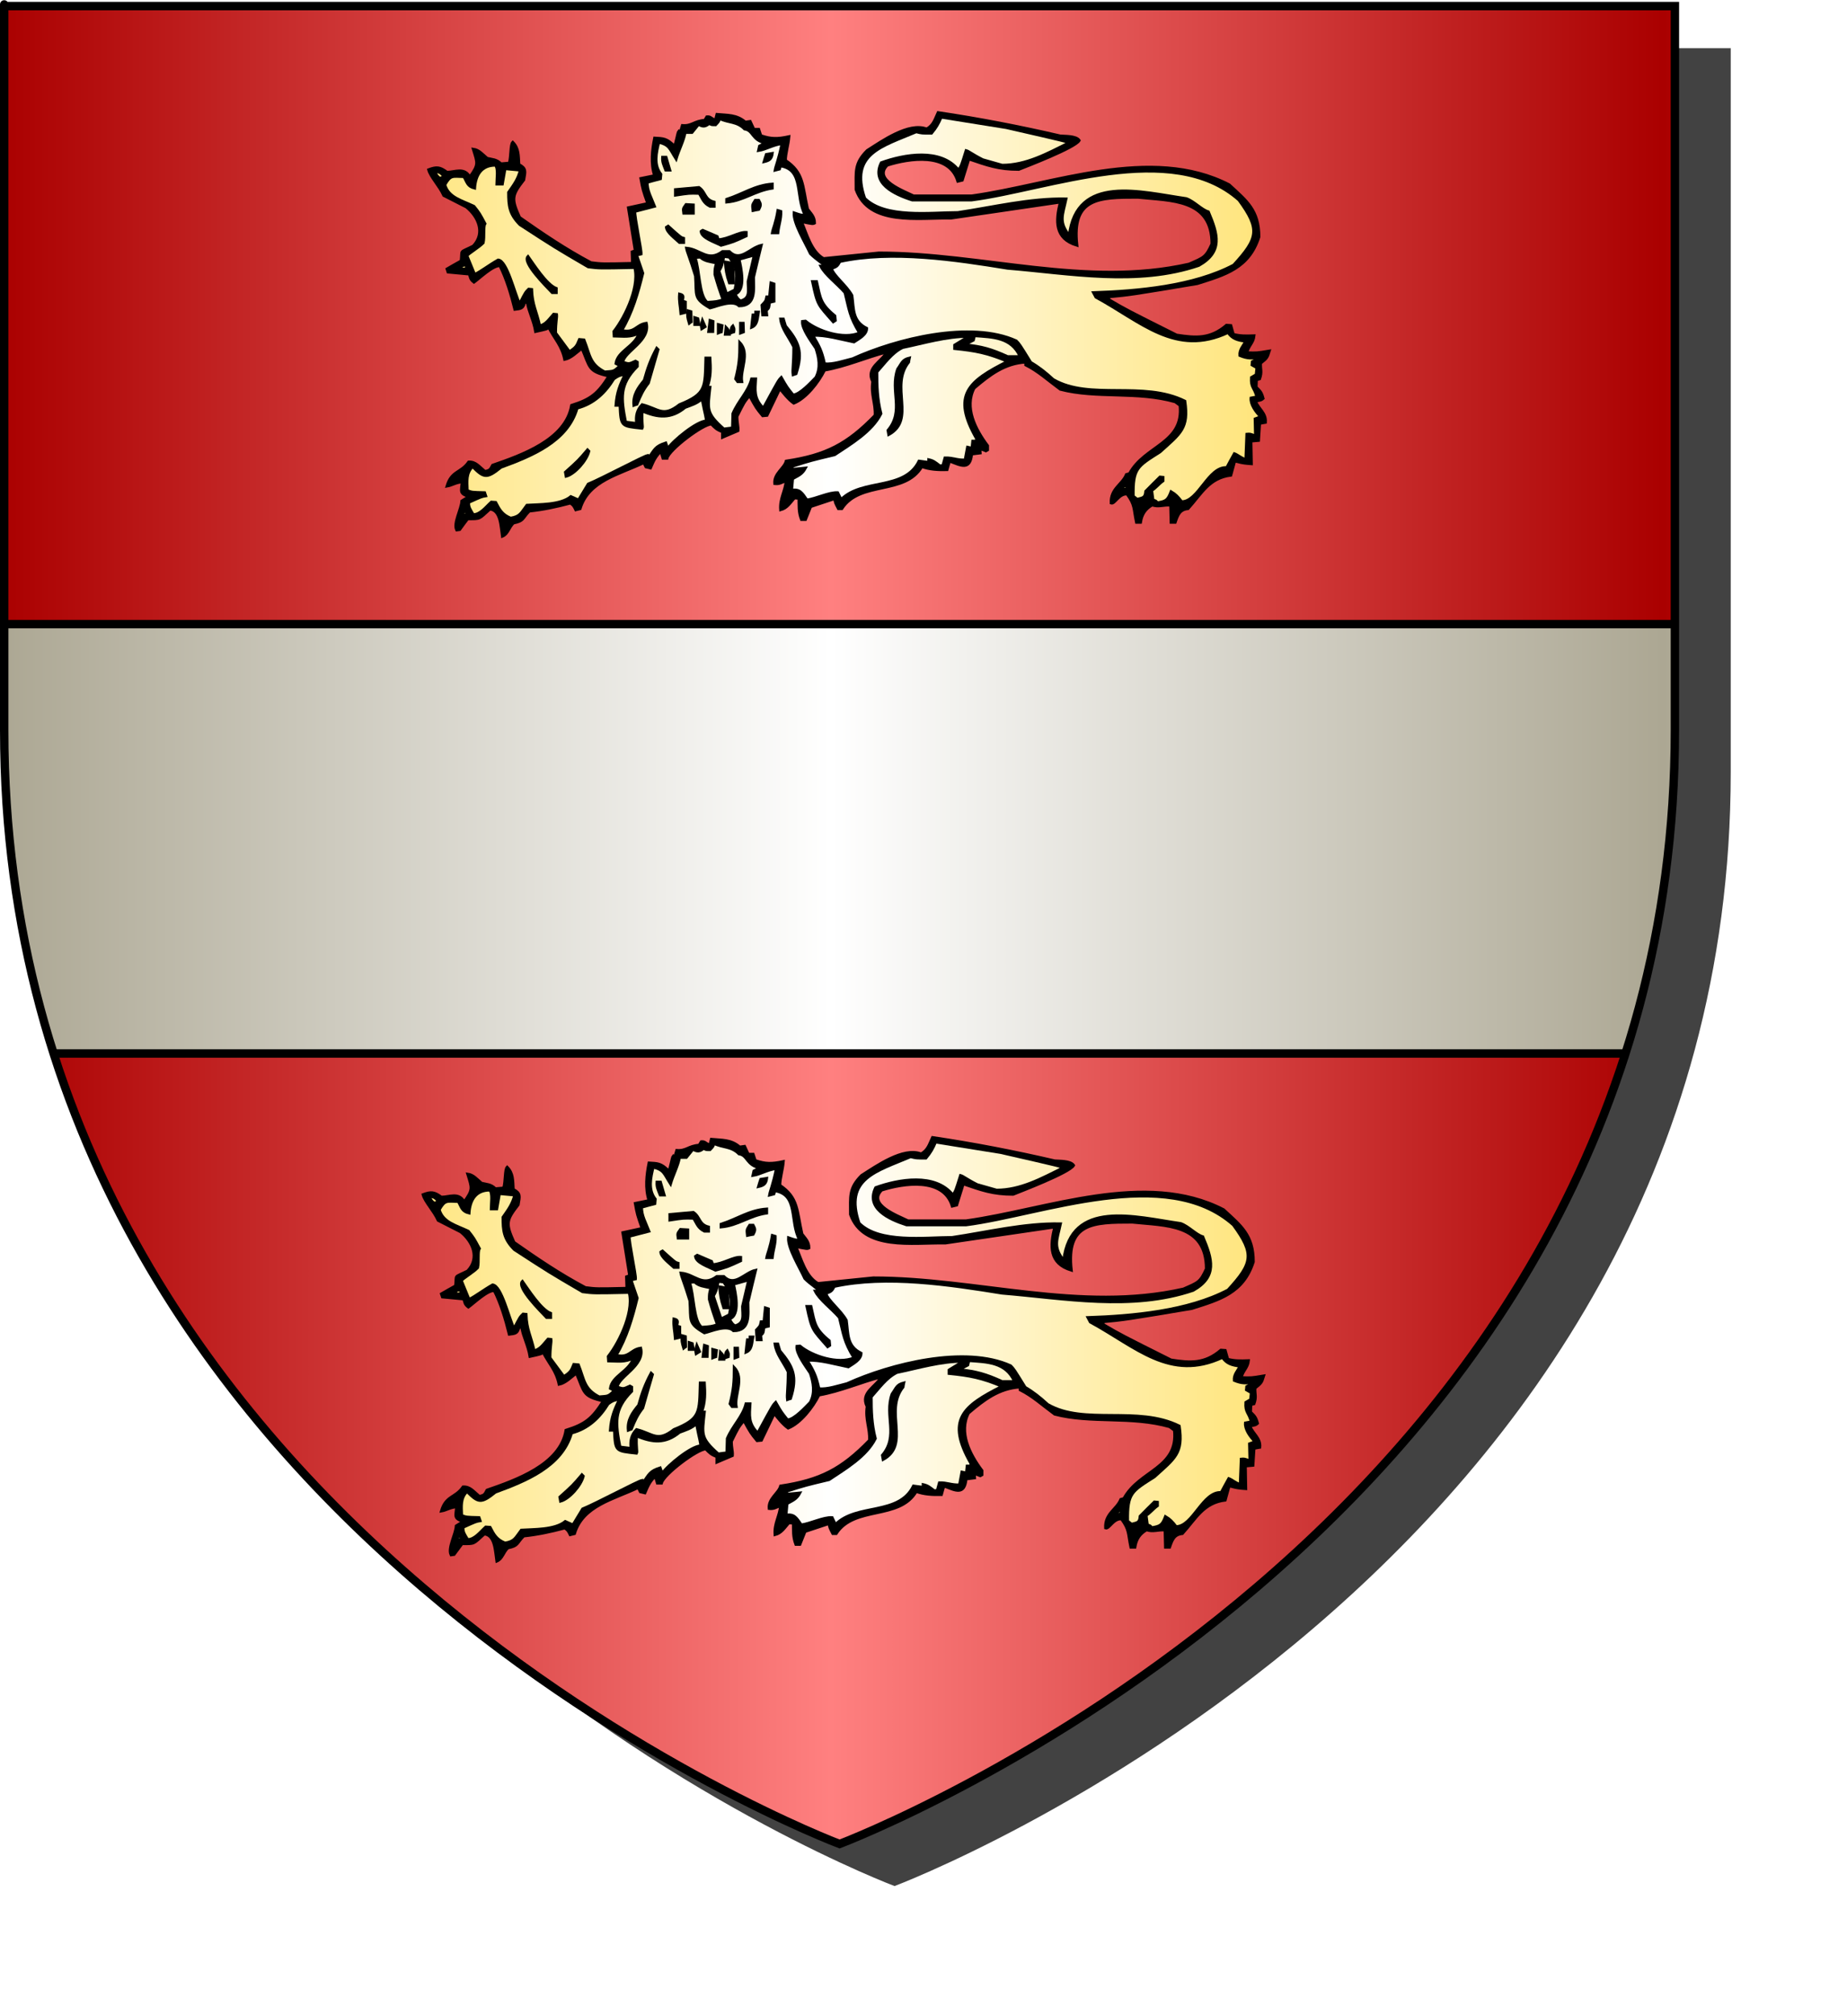
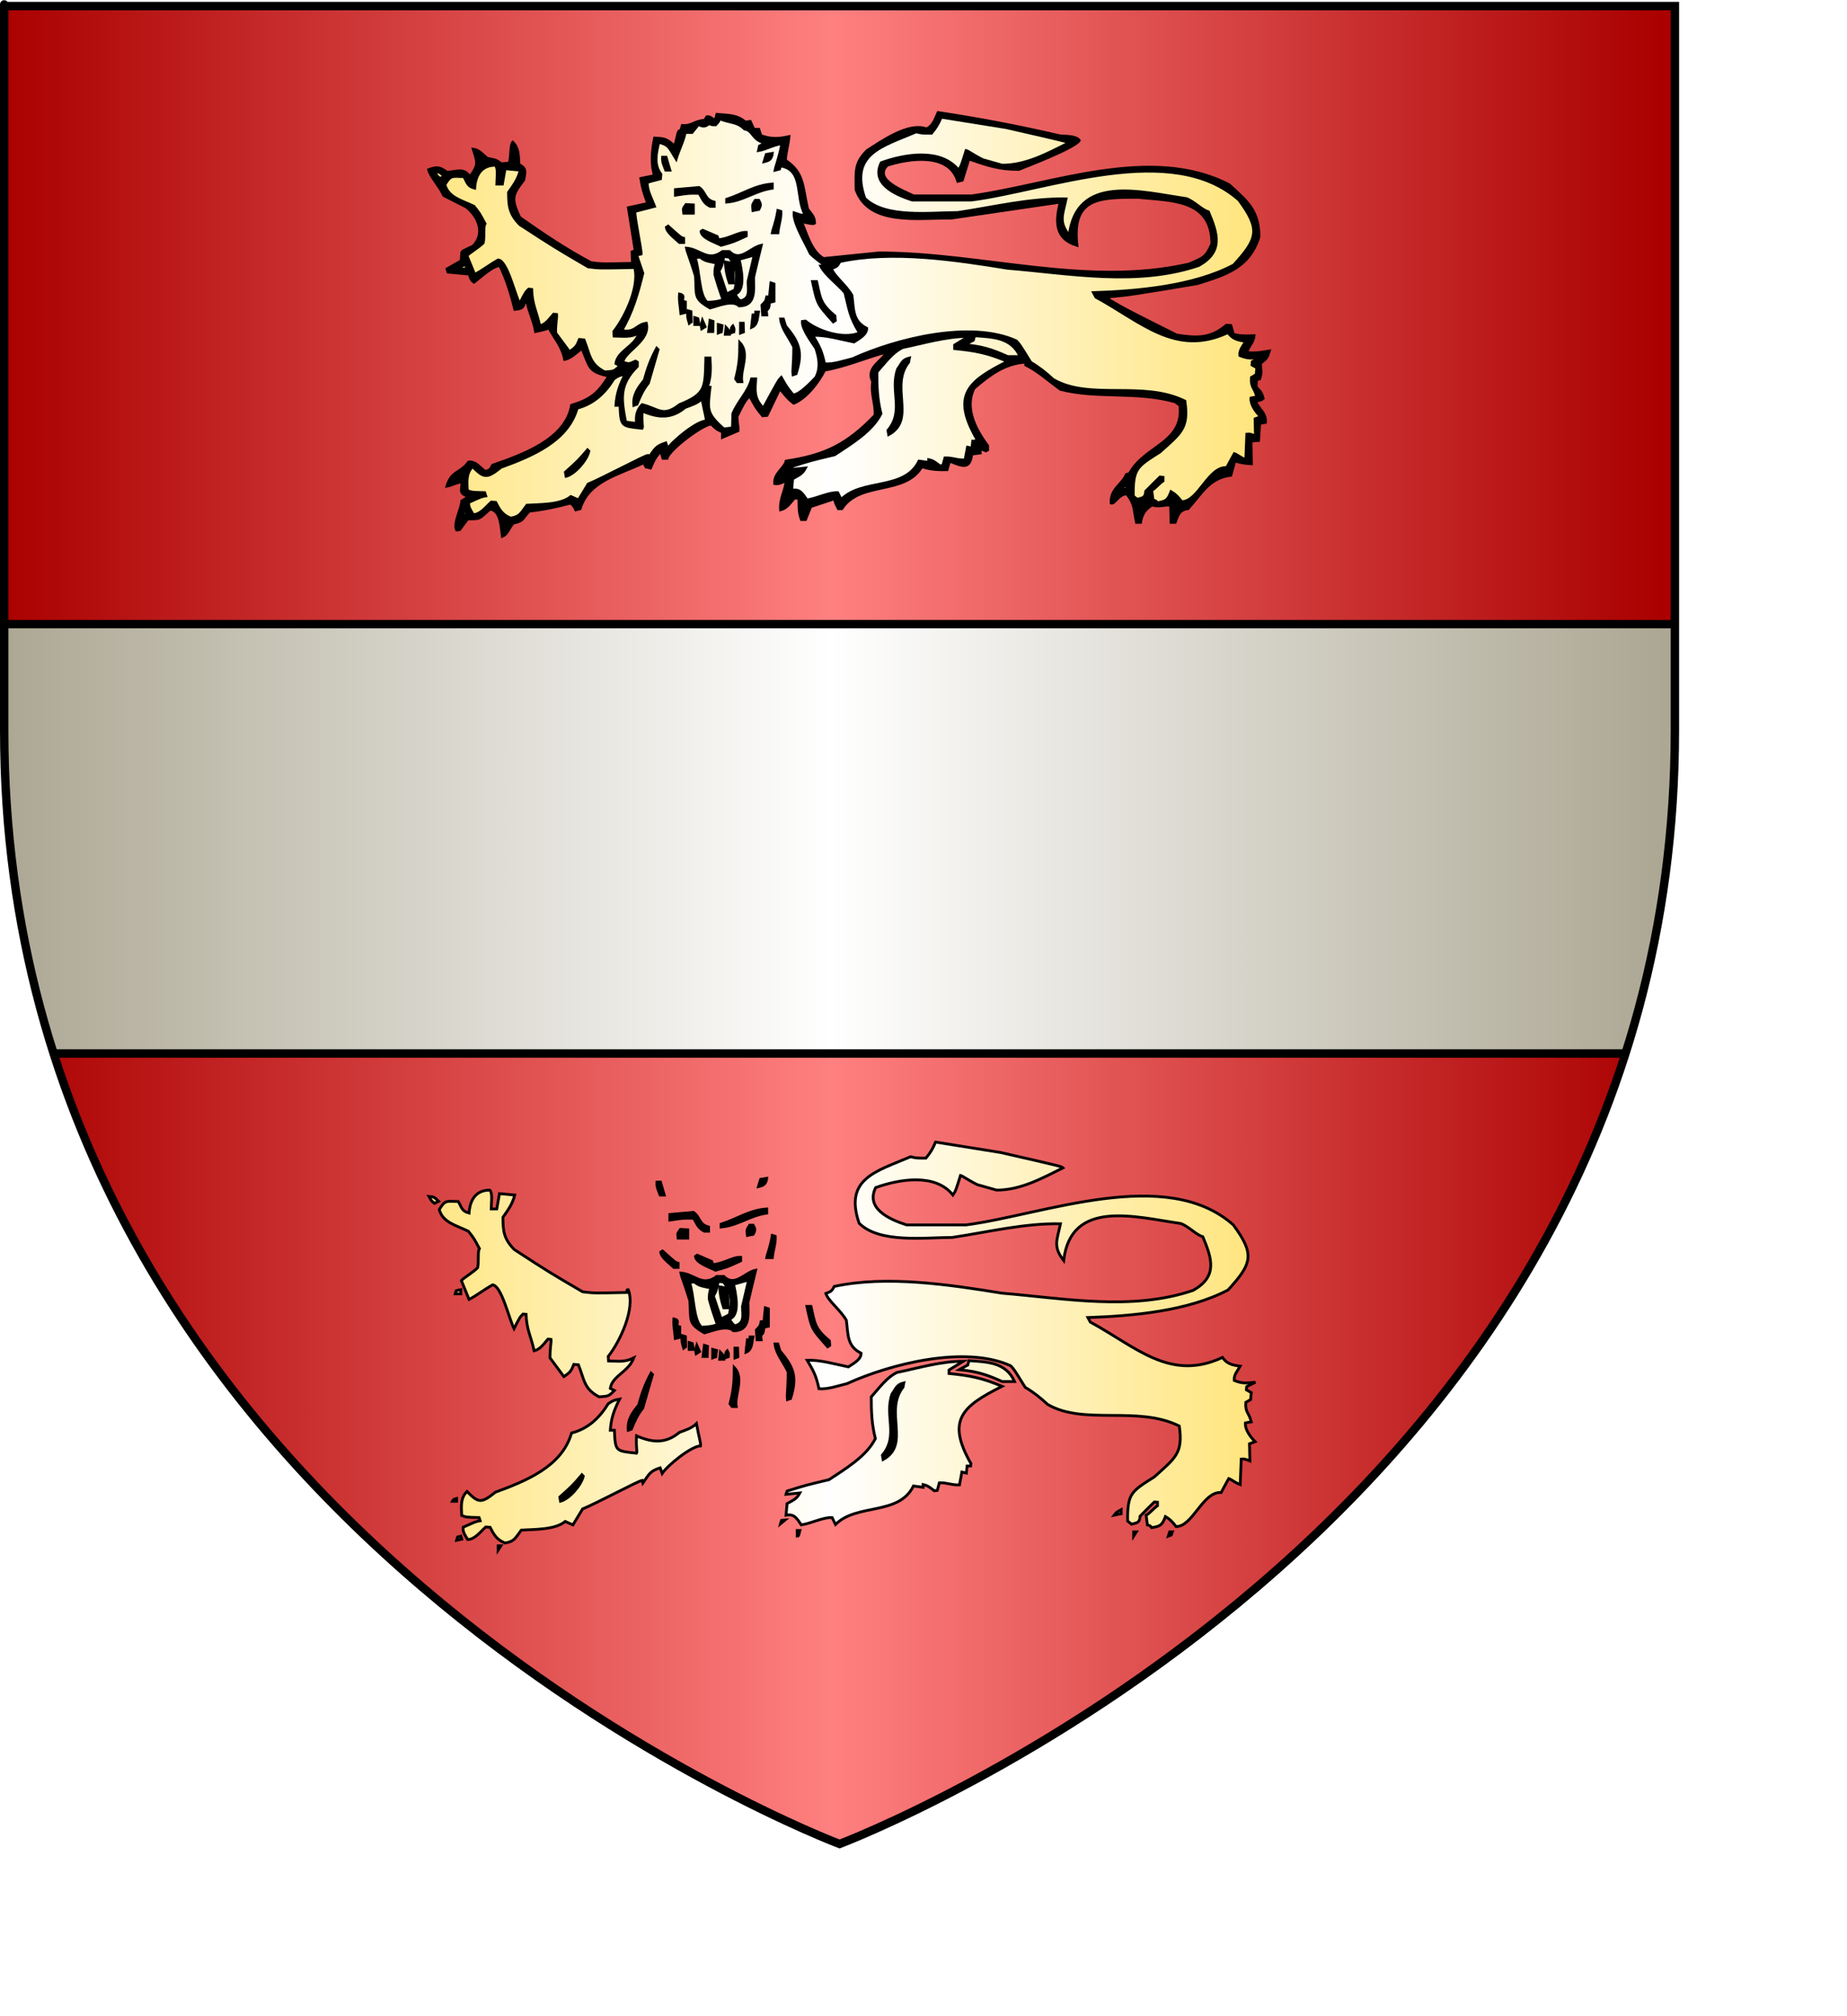
<svg xmlns="http://www.w3.org/2000/svg" xmlns:ns1="http://www.inkscape.org/namespaces/inkscape" xmlns:ns2="http://sodipodi.sourceforge.net/DTD/sodipodi-0.dtd" height="720" id="svg2" ns1:export-filename="/Users/olivier/Desktop/Blason Rouge/Blason_Vide_3D.png" ns1:export-xdpi="144" ns1:export-ydpi="144" ns1:version="0.44" ns2:docbase="D:\Mes documents\Renaud-Notre Lapin" ns2:docname="Blason_Vide_3D.svg" ns2:version="0.32" version="1.0" width="660">
  <ns2:namedview bordercolor="#666666" borderopacity="1.0" gridtolerance="10.0" guidetolerance="10.0" height="660px" id="base" ns1:current-layer="layer3" ns1:cx="396.46229" ns1:cy="478.04383" ns1:pageopacity="0.0" ns1:pageshadow="2" ns1:window-height="712" ns1:window-width="1024" ns1:window-x="-4" ns1:window-y="-4" ns1:zoom="0.44547727" objecttolerance="10.0" pagecolor="#ffffff" showgrid="false" />
  <desc id="desc4">Flag of Canton of Valais (Wallis)</desc>
  <g id="layer5" style="display:inline">
-     <path d="M 300.000,658.500 C 300.000,658.500 598.500,546.180 598.500,260.728 C 598.500,-24.723 598.500,2.176 598.500,2.176 L 1.500,2.176 L 1.500,260.728 C 1.500,546.180 300.000,658.500 300.000,658.500 z" id="path856" style="display:inline;overflow:visible;visibility:visible;opacity:1;fill:#424242;fill-opacity:1;fill-rule:evenodd;stroke:none;stroke-width:1.5;stroke-linecap:round;stroke-linejoin:round;stroke-miterlimit:4;stroke-dasharray:none;stroke-dashoffset:0;stroke-opacity:1;marker:none;marker-start:none;marker-mid:none;marker-end:none;filter:url(#filter3467)" transform="matrix(1.001,0,0,1,19.356,15.028)" />
-   </g>
+     </g>
  <g id="layer3" ns1:groupmode="layer" ns1:label="Fond écu" style="display:inline">
    <path d="M 300.000,658.500 C 300.000,658.500 598.500,546.180 598.500,260.728 C 598.500,-24.723 598.500,2.176 598.500,2.176 L 1.500,2.176 L 1.500,260.728 C 1.500,546.180 300.000,658.500 300.000,658.500 z" id="path2855" style="fill:url(#linearGradientgueules)" />
  </g>
  <g clip-path="url(#clip1)" id="layer4" ns1:groupmode="layer" ns1:label="Meubles" ns2:insensitive="true">
    <g desc="" id="g5" label="">
      <path d="M -48.345,222.887 L 649.793,222.887 L 649.793,376.209 L -48.345,376.209 L -48.345,222.887 z" id="path6" style="fill:url(#linearGradientargent);stroke:black;stroke-width:3.000" />
    </g>
    <g desc="" id="g6" label="">
      <path d="M 179.515,191.509 C 178.981,188.071 178.981,182.200 175.063,181.805 C 170.966,185.493 171.786,185.279 167.119,185.279 C 166.157,186.532 165.195,187.821 164.270,189.110 C 163.878,189.146 163.521,189.181 163.165,189.253 C 161.954,186.818 164.875,181.842 165.018,178.906 C 165.873,178.368 166.727,177.831 167.618,177.330 C 164.056,176.221 164.875,175.505 165.160,172.103 C 162.738,172.281 161.634,173.284 159.710,173.607 C 161.348,168.021 164.661,169.023 167.476,164.978 C 169.968,164.835 171.144,166.589 173.317,168.379 C 175.027,167.950 175.134,167.806 176.024,166.124 C 186.247,162.579 202.205,157.065 204.235,144.748 C 211.217,142.565 213.675,140.487 217.593,134.294 C 210.041,132.646 210.896,131.179 207.940,124.376 C 205.980,125.879 204.058,127.885 201.777,128.350 C 200.744,123.373 198.145,120.975 196.078,116.892 C 195.437,117.501 195.437,117.501 191.376,118.397 C 190.735,114.422 188.955,111.379 188.420,107.977 C 188.064,107.977 187.743,107.977 187.423,107.977 C 186.995,110.162 186.069,110.233 183.967,110.483 C 182.650,105.149 180.905,99.385 178.624,94.909 C 176.202,94.694 171.429,99.277 169.363,100.781 C 168.010,99.742 168.117,99.133 167.725,97.880 C 165.160,97.630 162.595,97.380 160.067,97.164 C 159.923,96.771 159.817,96.413 159.710,96.054 C 161.384,95.088 163.058,94.121 164.768,93.190 C 165.302,88.893 163.878,90.505 169.114,87.856 C 173.495,83.201 170.930,77.401 166.656,73.928 C 163.949,72.531 161.242,71.170 158.570,69.810 C 157.003,66.337 153.833,63.187 153.156,60.609 C 156.006,59.534 157.145,59.606 159.710,61.503 C 162.595,61.503 165.944,59.641 167.867,63.222 C 171.108,58.711 170.681,58.353 169.114,53.268 C 171.144,53.555 172.212,54.952 174.065,56.526 C 175.953,56.992 177.413,56.885 179.016,58.496 C 179.978,58.388 180.976,58.317 181.973,58.245 C 182.685,55.846 182.364,51.658 183.219,50.798 C 185.428,53.018 185.215,55.560 185.428,58.747 C 188.028,60.143 187.743,61.038 187.173,64.224 C 182.863,69.774 182.650,70.920 185.677,77.651 C 193.941,83.452 201.956,88.893 211.181,93.799 C 215.135,94.300 215.135,94.300 225.999,94.049 C 225.927,92.653 225.892,91.293 225.856,89.932 C 226.213,89.789 226.605,89.681 226.996,89.574 C 226.177,84.418 225.357,79.298 224.539,74.178 C 226.818,73.677 229.133,73.175 231.449,72.675 C 229.703,67.698 229.703,67.698 228.991,63.724 C 230.629,63.365 232.268,63.043 233.906,62.721 C 232.482,58.388 233.052,53.483 233.906,49.294 C 237.112,49.473 238.252,49.437 240.959,52.158 C 241.601,51.299 242.099,47.325 242.562,46.824 C 242.705,46.967 242.883,47.146 243.061,47.325 C 243.311,46.465 243.559,45.642 243.809,44.819 C 247.228,45.105 248.013,43.207 251.824,42.957 C 252.073,42.527 252.323,42.098 252.572,41.704 C 254.139,41.561 253.961,42.420 255.706,42.850 C 255.848,42.170 255.991,41.489 256.169,40.845 C 259.838,41.202 263.222,40.881 266.321,43.602 C 266.891,43.494 267.461,43.423 268.066,43.351 C 268.494,44.282 268.921,45.212 269.384,46.179 C 269.954,46.179 270.524,46.179 271.130,46.179 C 271.379,46.931 271.628,47.683 271.878,48.435 C 275.511,49.688 277.755,49.688 281.923,48.793 C 281.673,51.801 280.676,54.772 280.676,57.278 C 287.301,61.718 286.660,66.193 288.583,74.680 C 289.723,76.255 291.077,77.329 291.077,79.657 C 290.436,79.978 290.436,79.978 286.375,79.155 C 288.263,83.344 289.794,89.789 294.283,92.331 C 300.872,91.651 307.462,90.970 314.052,90.325 C 351.025,90.325 388.141,102.643 424.901,94.300 C 430.209,91.973 430.885,91.901 433.058,87.103 C 433.058,70.992 418.525,71.708 406.593,70.454 C 392.559,70.454 382.906,70.633 384.828,87.605 C 376.814,85.170 377.206,78.941 378.880,72.173 C 365.843,74.071 352.807,75.969 339.805,77.902 C 328.193,77.688 310.526,80.766 305.895,67.698 C 305.895,61.146 305.289,58.353 309.849,53.770 C 315.049,50.476 324.773,43.530 331.149,46.072 C 333.643,44.604 334.035,42.707 335.210,40.201 C 349.885,42.384 364.205,45.141 378.880,48.543 C 380.305,48.686 384.544,48.471 385.648,50.153 C 384.223,52.767 366.235,59.606 364.027,60.501 C 356.796,60.501 352.807,59.033 346.216,56.778 C 345.433,59.284 344.649,61.790 343.866,64.333 C 343.331,64.440 342.797,64.583 342.263,64.726 C 339.128,54.307 324.845,56.526 317.044,58.997 C 311.843,64.224 322.921,68.199 326.448,69.953 C 333.358,69.953 340.268,69.953 347.214,69.953 C 376.102,65.943 411.295,51.550 439.221,65.979 C 445.454,71.743 449.871,75.001 449.871,84.597 C 446.309,95.804 437.796,98.132 427.857,101.282 C 404.099,105.256 404.099,105.256 396.191,106.008 C 396.191,106.331 396.191,106.653 396.191,106.975 C 402.639,110.735 402.639,110.735 420.449,119.650 C 427.360,120.723 432.488,121.082 438.259,116.141 C 438.758,116.176 439.292,116.212 439.826,116.248 C 440.111,117.287 440.396,118.325 440.716,119.399 C 443.210,120.043 445.134,120.007 448.125,119.900 C 447.876,122.442 446.167,123.373 445.525,125.952 C 449.123,126.094 449.123,126.094 453.575,125.343 C 452.827,127.849 452.614,127.992 450.477,129.674 C 450.298,131.823 451.047,132.682 450.120,135.296 C 449.728,135.403 449.337,135.511 448.981,135.654 C 448.945,136.513 448.910,137.373 448.874,138.268 C 450.263,139.664 450.761,139.987 451.367,142.278 C 450.726,142.851 450.726,142.851 448.624,143.245 C 449.693,146.073 452.506,147.505 452.186,150.835 C 451.474,150.943 450.797,151.086 450.120,151.229 C 449.978,153.234 449.835,155.239 449.728,157.280 C 448.803,157.351 447.912,157.423 447.021,157.530 C 447.057,160.215 447.092,162.901 447.164,165.622 C 443.174,165.372 442.711,164.871 441.215,164.655 C 440.752,166.338 440.290,168.021 439.826,169.704 C 432.025,170.706 429.425,176.221 424.509,181.662 C 421.518,181.949 420.840,183.954 419.950,186.532 C 419.452,186.532 418.953,186.532 418.454,186.532 C 418.383,184.491 418.347,182.450 418.312,180.409 C 416.032,180.123 413.894,181.197 411.757,180.302 C 409.229,181.770 408.018,183.632 407.555,186.532 C 407.056,186.532 406.557,186.532 406.094,186.532 C 405.025,181.448 405.631,180.409 402.746,176.435 C 399.860,176.149 398.329,180.123 397.046,179.657 C 396.797,174.466 401.000,173.106 402.496,169.453 C 402.853,169.346 403.209,169.239 403.600,169.131 C 409.086,158.999 423.085,158.390 421.660,144.748 C 421.090,144.318 420.520,143.889 419.950,143.495 C 406.307,139.593 391.846,142.421 378.880,139.020 C 374.428,135.761 371.080,132.611 366.520,130.319 C 366.520,129.961 366.520,129.639 366.520,129.317 C 358.897,129.783 353.590,133.935 348.069,138.626 C 344.542,145.500 348.461,153.234 352.913,159.178 C 352.913,159.643 352.913,160.144 352.913,160.645 C 352.699,160.753 352.486,160.860 352.272,161.004 C 351.559,160.717 350.847,160.431 350.171,160.180 C 350.206,160.681 350.242,161.218 350.277,161.756 C 349.244,161.863 348.211,162.006 347.214,162.150 C 346.644,168.129 343.331,166.195 339.307,164.655 C 338.986,165.658 338.700,166.697 338.416,167.734 C 335.175,167.806 332.218,167.663 329.404,166.625 C 323.313,176.972 307.355,171.565 300.801,181.662 C 300.374,181.662 299.982,181.662 299.590,181.662 C 298.486,179.550 298.486,179.550 298.236,178.082 C 295.387,179.013 292.537,179.944 289.687,180.911 C 289.047,182.450 288.441,183.990 287.836,185.529 C 287.337,185.529 286.838,185.529 286.375,185.529 C 285.306,182.737 285.555,180.625 285.484,177.939 C 284.950,177.903 284.416,177.867 283.881,177.831 C 282.243,179.693 281.245,181.448 278.930,182.056 C 278.610,177.974 280.604,175.468 280.925,171.601 C 279.180,172.425 278.396,172.890 276.829,172.711 C 276.473,169.131 280.249,167.270 280.925,164.655 C 295.173,162.507 302.760,158.569 312.698,148.329 C 312.912,143.996 311.166,140.917 311.843,136.299 C 309.350,131.250 315.013,129.281 316.902,125.700 C 309.171,127.741 302.369,130.820 294.638,132.181 C 292.466,136.585 288.049,142.242 283.632,143.996 C 281.673,142.600 279.928,140.344 278.681,138.769 C 277.150,141.956 275.618,145.142 274.086,148.329 C 273.552,148.365 273.017,148.401 272.519,148.472 C 270.275,145.751 270.275,145.751 267.817,141.276 C 265.823,143.746 265.823,143.746 263.364,148.722 C 263.364,151.229 263.863,152.196 263.721,153.807 C 261.868,154.595 260.016,155.382 258.164,156.170 C 258.164,155.490 258.164,154.845 258.164,154.201 C 255.955,153.342 255.564,152.804 254.210,151.444 C 251.182,151.444 239.107,160.538 238.360,163.653 C 237.861,163.653 237.362,163.653 236.899,163.653 C 236.649,162.794 236.400,161.970 236.150,161.147 C 234.156,163.152 233.622,164.405 232.447,167.126 C 231.876,166.983 231.342,166.840 230.808,166.732 C 230.558,166.231 230.309,165.730 230.060,165.228 C 221.262,169.453 210.326,171.637 207.299,181.662 C 206.765,181.770 206.230,181.914 205.731,182.056 C 204.983,180.552 204.983,180.552 203.843,179.657 C 198.714,181.018 194.226,181.985 189.132,182.522 C 186.532,185.136 187.352,185.995 183.468,186.782 C 181.830,188.322 181.546,190.685 179.515,191.509 z" id="path7" style="fill:#000000;stroke:black;stroke-width:1.000" />
      <path d="M 180.014,187.498 C 180.014,186.998 180.014,186.496 180.014,186.030 C 180.334,186.030 180.655,186.030 180.976,186.030 C 180.655,186.496 180.334,186.998 180.014,187.498 z" id="path8" style="fill:url(#linearGradientor);stroke:black;stroke-width:1.000" />
      <path d="M 182.471,185.029 C 179.373,183.775 178.482,181.985 177.128,179.407 C 176.594,179.372 176.060,179.336 175.561,179.300 C 173.602,181.054 171.643,183.775 169.114,183.775 C 168.081,182.021 167.368,181.197 167.476,179.407 C 172.070,177.330 172.070,177.330 173.567,177.080 C 173.424,176.685 173.281,176.292 173.174,175.934 C 168.616,175.826 168.616,175.826 166.977,175.182 C 166.834,171.745 166.514,168.987 168.864,166.625 C 172.926,170.706 173.923,170.992 179.016,166.875 C 189.702,162.937 202.810,157.817 206.230,145.751 C 212.179,144.211 216.274,140.273 219.338,135.296 C 221.012,134.150 221.226,134.043 223.399,133.650 C 221.511,137.445 220.407,140.166 220.086,144.748 C 220.549,144.748 221.047,144.748 221.546,144.748 C 221.903,152.375 221.903,152.124 229.454,152.948 C 229.811,152.303 229.205,151.229 229.454,146.753 C 235.046,149.188 239.819,149.654 244.807,145.500 C 246.872,144.713 249.188,144.068 250.862,142.385 C 251.966,148.222 252.465,149.224 252.323,150.334 C 248.974,150.441 240.675,157.173 238.608,160.180 C 238.360,159.499 238.110,158.819 237.896,158.175 C 234.121,159.392 234.013,160.395 231.698,163.653 C 231.591,163.295 231.520,162.973 231.449,162.650 C 229.953,162.901 215.135,170.849 210.184,172.854 C 209.008,174.752 207.869,176.650 206.729,178.547 C 205.803,178.118 204.876,177.724 203.986,177.330 C 200.246,180.409 192.587,180.123 188.277,180.409 C 186.140,183.202 185.927,184.456 182.471,185.029 z" id="path9" style="fill:url(#linearGradientor);stroke:black;stroke-width:1.000" />
      <path d="M 165.160,184.026 C 165.267,183.632 165.374,183.238 165.516,182.880 C 165.873,182.773 166.264,182.665 166.656,182.558 C 166.763,182.915 166.869,183.274 166.977,183.632 C 166.371,183.739 165.765,183.883 165.160,184.026 z" id="path10" style="fill:url(#linearGradientor);stroke:black;stroke-width:1.000" />
      <path d="M 286.874,182.558 C 286.874,181.878 286.874,181.197 286.874,180.552 C 287.194,180.552 287.515,180.552 287.836,180.552 C 287.337,182.558 287.337,182.558 286.874,182.558 z" id="path11" style="fill:url(#linearGradientor);stroke:black;stroke-width:1.000" />
      <path d="M 407.092,182.558 C 407.092,182.056 407.092,181.555 407.092,181.054 C 407.412,181.054 407.733,181.054 408.054,181.054 C 407.733,181.555 407.412,182.056 407.092,182.558 z" id="path12" style="fill:url(#linearGradientor);stroke:black;stroke-width:1.000" />
      <path d="M 419.452,182.558 C 419.594,182.056 419.772,181.555 419.950,181.054 C 420.270,181.054 420.591,181.054 420.912,181.054 C 420.769,181.412 420.663,181.770 420.556,182.164 C 420.164,182.271 419.807,182.414 419.452,182.558 z" id="path13" style="fill:url(#linearGradientor);stroke:black;stroke-width:1.000" />
      <path d="M 413.503,179.550 C 413.111,178.906 413.111,178.906 412.007,178.547 C 411.829,177.366 411.686,176.221 411.544,175.075 C 412.612,174.680 413.859,172.962 415.605,171.709 C 415.605,171.279 415.605,170.849 415.605,170.456 C 415.213,170.420 414.856,170.384 414.501,170.348 C 412.790,172.031 411.081,173.714 409.406,175.432 C 409.229,177.867 408.338,177.760 406.343,178.297 C 405.881,177.903 405.417,177.545 404.954,177.187 C 404.812,167.197 406.343,166.589 414.501,161.397 C 421.945,154.666 424.830,152.983 423.405,143.245 C 408.480,135.833 389.459,143.102 376.387,135.547 C 373.573,132.969 371.222,131.107 368.337,129.424 C 364.276,122.872 364.276,122.872 363.136,121.726 C 346.823,114.315 320.214,121.046 304.684,128.099 C 301.442,128.887 297.738,130.212 294.638,129.926 C 293.678,125.307 292.645,123.445 290.436,119.757 C 295.173,119.578 300.196,121.118 305.147,122.121 C 306.928,120.939 309.706,119.542 309.706,117.251 C 304.541,114.673 305.111,110.412 304.435,105.507 C 302.440,101.891 298.094,98.740 297.097,95.911 C 298.877,95.195 299.198,95.195 300.089,93.405 C 318.718,89.324 341.480,92.796 360.073,95.804 C 382.300,97.630 406.451,102.248 428.356,94.801 C 437.084,89.897 435.195,83.666 431.812,75.646 C 429.354,74.930 426.753,71.922 423.904,70.920 C 407.661,68.593 384.686,62.041 382.086,84.132 C 378.204,79.155 379.700,76.899 380.946,71.027 C 368.016,70.777 354.765,74.035 342.263,75.897 C 332.503,75.897 316.225,78.081 308.994,70.813 C 303.508,54.844 315.157,52.302 327.409,47.074 C 329.404,47.576 329.404,47.576 332.860,47.576 C 334.569,45.535 335.317,44.174 336.314,41.847 C 344.044,43.064 351.809,44.317 359.574,45.571 C 381.338,50.547 381.338,50.547 381.837,51.049 C 374.178,54.880 366.663,58.997 358.114,58.997 C 355.798,58.317 353.483,57.672 351.168,57.028 C 347.214,55.023 346.216,54.020 345.220,53.770 C 343.509,59.248 343.509,59.248 342.513,60.752 C 336.172,52.767 323.063,55.166 314.906,58.102 C 311.273,65.442 319.431,69.344 325.949,71.422 C 333.037,71.422 340.126,71.422 347.214,71.422 C 374.641,67.876 418.667,50.118 442.711,71.422 C 450.369,81.876 449.586,85.098 440.824,94.658 C 426.433,102.248 406.522,103.967 390.741,104.505 C 391.027,105.042 391.311,105.578 391.597,106.115 C 407.910,114.959 420.128,127.527 438.829,118.754 C 440.325,120.939 442.177,121.512 445.169,121.869 C 444.208,123.553 442.853,124.949 443.032,126.954 C 445.882,128.135 447.200,127.957 450.619,127.598 C 449.551,128.099 448.517,128.637 447.485,129.174 C 447.449,129.531 447.413,129.926 447.378,130.319 C 447.948,130.642 448.517,130.963 449.123,131.322 C 449.016,132.145 448.945,132.969 448.874,133.792 C 448.304,134.114 447.734,134.437 447.164,134.794 C 446.915,138.518 448.268,138.268 449.123,141.776 C 448.411,141.884 447.698,141.992 447.021,142.135 C 446.808,144.391 448.695,147.040 450.477,148.830 C 449.799,149.081 449.123,149.331 448.482,149.582 C 448.517,151.623 448.553,153.663 448.624,155.704 C 446.665,154.952 446.665,154.952 445.525,155.060 C 445.383,158.068 445.276,161.111 445.169,164.155 C 443.174,163.402 442.213,162.400 441.073,162.006 C 440.146,163.653 439.256,165.300 438.366,166.983 C 431.776,166.553 428.249,179.156 422.266,179.156 C 420.840,177.330 420.093,176.542 418.454,175.576 C 417.279,178.655 416.638,179.049 413.503,179.550 z" id="path14" style="fill:url(#linearGradientor);stroke:black;stroke-width:1.000" />
      <path d="M 288.335,178.547 C 286.588,176.005 285.770,174.573 282.884,175.075 C 282.991,173.679 283.098,172.318 283.240,170.957 C 285.342,169.776 286.660,169.346 287.836,167.126 C 286.162,167.270 284.523,167.448 282.884,167.627 C 282.991,167.234 283.098,166.840 283.240,166.481 C 289.830,164.405 289.830,164.405 298.236,162.400 C 303.829,158.676 311.594,154.165 314.800,147.720 C 313.446,142.457 313.339,137.731 313.339,132.825 C 316.189,129.674 318.682,126.023 322.494,124.125 C 330.295,122.514 338.059,120.115 346.216,120.115 C 344.507,121.153 342.797,122.192 341.123,123.230 C 341.123,123.624 341.123,124.054 341.123,124.483 C 348.603,125.235 352.807,126.023 360.073,129.066 C 346.038,136.120 339.983,140.989 348.960,156.671 C 348.888,156.957 348.852,157.244 348.817,157.530 C 348.389,157.530 347.962,157.530 347.570,157.530 C 347.464,158.354 347.393,159.178 347.321,160.037 C 346.786,159.894 346.252,159.786 345.718,159.679 C 345.433,161.183 345.148,162.722 344.863,164.262 C 341.906,164.369 340.482,163.439 337.668,163.510 C 337.418,164.405 337.170,165.300 336.920,166.231 C 336.563,166.267 336.208,166.303 335.851,166.374 C 334.106,165.013 333.501,164.512 331.862,164.155 C 331.862,164.476 331.862,164.799 331.862,165.121 C 330.686,164.942 329.546,164.799 328.406,164.655 C 323.135,175.361 308.175,170.742 300.551,178.404 C 300.125,177.581 299.733,176.757 299.341,175.934 C 296.277,175.755 291.754,178.047 288.335,178.547 z" id="path15" style="fill:url(#linearGradientor);stroke:black;stroke-width:1.000" />
      <path d="M 280.925,178.082 C 281.032,177.688 281.139,177.294 281.281,176.937 C 281.637,176.901 282.029,176.865 282.422,176.829 C 281.923,177.222 281.424,177.653 280.925,178.082 z" id="path16" style="fill:url(#linearGradientor);stroke:black;stroke-width:1.000" />
      <path d="M 400.145,175.075 C 400.893,174.072 400.893,174.072 402.639,173.106 C 402.639,173.571 402.639,174.072 402.639,174.573 C 401.784,174.716 400.964,174.896 400.145,175.075 z" id="path17" style="fill:url(#linearGradientor);stroke:black;stroke-width:1.000" />
      <path d="M 163.664,170.098 C 164.020,169.453 164.020,169.453 165.160,169.131 C 165.160,169.453 165.160,169.776 165.160,170.098 C 164.661,170.098 164.162,170.098 163.664,170.098 z" id="path18" style="fill:url(#linearGradientor);stroke:black;stroke-width:1.000" />
      <path d="M 202.276,170.098 C 202.169,169.596 202.098,169.095 202.027,168.630 C 206.729,164.405 206.729,164.405 209.935,160.645 C 210.077,160.788 210.255,160.968 210.434,161.147 C 209.614,164.548 205.339,169.310 202.276,170.098 z" id="path19" style="fill:#000000;stroke:black;stroke-width:1.000" />
      <path d="M 317.543,155.204 C 317.436,154.702 317.365,154.201 317.294,153.699 C 323.242,146.646 317.970,139.700 320.748,131.823 C 322.316,129.639 322.351,128.494 324.952,127.849 C 324.845,128.314 324.773,128.815 324.702,129.317 C 317.756,138.053 327.481,149.797 317.543,155.204 z" id="path20" style="fill:#000000;stroke:black;stroke-width:1.000" />
      <path d="M 258.662,153.198 C 252.215,147.469 252.857,146.252 253.711,138.268 C 253.355,138.268 253.035,138.268 252.714,138.268 C 254.068,134.651 253.926,131.358 253.711,127.849 C 253.213,127.849 252.714,127.849 252.215,127.849 C 251.895,138.411 252.465,140.595 242.812,144.498 C 236.863,149.188 235.367,145.966 229.454,144.498 C 227.674,146.288 227.104,148.544 227.495,151.229 C 226.177,151.050 224.859,150.871 223.541,150.728 C 221.938,142.242 221.191,137.409 227.745,130.820 C 227.745,130.319 227.745,129.818 227.745,129.317 C 227.530,129.174 227.317,129.066 227.104,128.958 C 224.681,130.069 224.788,130.069 222.544,129.317 C 223.114,125.414 232.482,121.691 230.950,115.425 C 227.175,115.962 226.996,119.077 222.152,118.003 C 225.927,111.773 228.029,104.433 229.703,97.559 C 228.956,95.374 228.208,93.226 227.495,91.078 C 228.029,90.934 228.563,90.791 229.098,90.684 C 229.205,89.072 226.747,77.651 226.854,75.503 C 229.205,74.894 231.556,74.286 233.906,73.677 C 232.802,70.777 231.128,67.948 231.306,65.084 C 232.873,64.654 234.441,64.224 236.008,63.831 C 236.044,63.294 236.079,62.757 236.150,62.219 C 233.479,58.783 234.512,54.486 235.403,50.798 C 239.285,51.801 239.178,52.947 241.601,56.778 C 242.526,53.627 244.379,50.118 244.807,47.325 C 245.626,47.325 246.445,47.325 247.264,47.325 C 248.048,46.358 248.831,45.392 249.615,44.425 C 251.146,45.285 251.966,45.320 253.462,44.067 C 254.210,44.568 254.210,44.568 255.706,44.568 C 256.775,43.458 256.775,43.458 257.167,42.348 C 260.337,43.923 263.258,43.243 266.071,46.072 C 269.206,46.501 268.672,50.082 273.516,51.049 C 272.804,51.406 272.091,51.765 271.379,52.158 C 271.237,52.696 271.130,53.233 271.022,53.770 C 273.765,53.340 276.188,51.693 279.429,51.299 C 278.183,57.278 277.221,59.248 276.971,60.752 C 277.470,60.609 278.004,60.465 278.538,60.358 C 278.646,59.964 278.788,59.606 278.930,59.248 C 287.373,60.645 284.167,70.276 287.693,76.756 C 286.375,76.899 286.375,76.899 283.739,76.004 C 283.490,79.764 287.765,86.603 289.581,90.577 C 291.647,92.689 294.782,94.551 294.782,95.052 C 294.283,95.052 293.784,95.052 293.285,95.052 C 294.817,98.132 299.269,101.389 301.941,104.505 C 303.473,110.591 303.544,113.061 307.142,118.897 C 301.407,121.368 292.146,118.253 287.836,114.673 C 287.444,114.709 287.087,114.744 286.732,114.780 C 286.482,117.394 289.937,121.941 291.540,124.376 C 292.645,127.705 293.357,131.286 291.540,134.794 C 289.973,136.370 285.770,141.025 283.383,141.025 C 281.174,138.268 281.174,138.268 279.180,134.794 C 278.183,135.797 278.183,135.797 272.769,145.751 C 269.277,142.242 269.812,139.378 270.026,135.296 C 269.527,135.296 269.028,135.296 268.565,135.296 C 267.390,139.951 263.828,143.065 261.868,147.720 C 261.797,149.402 261.761,151.086 261.726,152.804 C 260.693,152.912 259.660,153.055 258.662,153.198 z" id="path21" style="fill:url(#linearGradientor);stroke:black;stroke-width:1.000" />
      <path d="M 226.497,144.748 C 226.106,141.060 228.065,138.375 230.202,135.797 C 231.414,131.393 232.553,128.278 234.655,124.376 C 234.797,124.519 234.975,124.663 235.154,124.841 C 233.978,128.815 232.838,132.789 231.698,136.800 C 229.739,139.307 228.884,141.204 227.602,144.355 C 227.210,144.462 226.854,144.605 226.497,144.748 z" id="path22" style="fill:#000000;stroke:black;stroke-width:1.000" />
      <path d="M 263.614,136.299 C 263.364,135.940 263.116,135.619 262.866,135.296 C 264.113,130.319 264.362,127.670 264.362,122.371 C 268.066,126.238 264.362,132.181 265.074,136.299 C 264.575,136.299 264.076,136.299 263.614,136.299 z" id="path23" style="fill:#000000;stroke:black;stroke-width:1.000" />
      <path d="M 283.383,133.792 C 283.134,131.823 283.632,130.319 283.632,123.874 C 281.816,120.150 279.394,117.573 278.930,113.921 C 279.251,113.921 279.571,113.921 279.928,113.921 C 280.177,114.744 280.427,115.568 280.676,116.392 C 285.484,122.121 287.016,125.557 284.487,133.434 C 284.096,133.542 283.739,133.650 283.383,133.792 z" id="path24" style="fill:#000000;stroke:black;stroke-width:1.000" />
      <path d="M 216.097,132.825 C 210.611,129.997 210.825,126.703 208.687,121.368 C 208.118,121.296 207.583,121.261 207.049,121.225 C 206.051,123.660 205.838,124.018 203.488,125.593 C 201.813,123.337 200.174,121.118 198.536,118.897 C 198.536,114.923 199.034,113.420 198.892,112.310 C 198.536,112.274 198.180,112.238 197.824,112.202 C 196.256,113.921 195.188,115.783 192.873,116.392 C 191.733,111.128 190.166,108.873 189.987,103.359 C 189.631,103.323 189.275,103.287 188.918,103.252 C 187.778,104.362 187.778,104.362 185.677,108.479 C 183.825,104.683 181.189,93.119 178.019,92.832 C 174.564,94.801 172.070,96.807 169.613,98.024 C 168.687,95.768 167.760,93.549 166.869,91.328 C 167.476,90.434 171.108,88.356 172.676,86.710 C 173.174,84.525 172.605,80.874 173.317,79.871 C 171.323,76.147 171.323,76.147 169.363,73.677 C 164.982,71.565 160.280,70.597 158.962,65.979 C 161.029,62.435 161.563,62.971 165.765,63.079 C 166.941,65.084 166.977,66.552 169.613,67.196 C 169.933,62.471 172.035,58.997 177.021,58.997 C 178.125,60.107 177.520,63.795 177.520,65.729 C 178.161,65.729 178.838,65.729 179.515,65.729 C 179.836,63.903 180.156,62.076 180.477,60.250 C 182.293,60.393 184.110,60.573 185.927,60.752 C 185.107,64.010 183.718,65.836 181.723,68.700 C 181.723,73.462 181.973,76.399 185.784,80.230 C 198.287,88.356 198.287,88.356 210.184,95.302 C 214.137,95.804 214.137,95.804 225.999,95.554 C 225.999,94.551 225.999,94.551 226.497,94.551 C 229.098,101.318 223.612,112.954 219.338,118.397 C 219.374,118.934 219.409,119.470 219.445,120.007 C 222.936,120.043 225.144,120.580 228.492,118.897 C 226.569,123.981 220.728,125.307 220.086,129.818 C 220.549,130.069 221.047,130.319 221.546,130.570 C 219.267,132.861 219.231,132.539 216.097,132.825 z" id="path25" style="fill:url(#linearGradientor);stroke:black;stroke-width:1.000" />
      <path d="M 360.073,127.348 C 354.266,124.698 350.812,123.731 344.757,123.123 C 345.754,122.550 346.786,122.012 347.819,121.476 C 347.927,120.939 348.069,120.402 348.211,119.900 C 354.658,120.366 361.427,120.366 364.526,127.348 C 363.030,127.348 361.533,127.348 360.073,127.348 z" id="path26" style="fill:url(#linearGradientor);stroke:black;stroke-width:1.000" />
      <path d="M 259.161,119.399 C 259.232,118.540 259.304,117.717 259.411,116.892 C 260.373,117.895 260.373,117.895 260.622,119.399 C 260.123,119.399 259.624,119.399 259.161,119.399 z" id="path27" style="fill:#000000;stroke:black;stroke-width:1.000" />
      <path d="M 256.668,118.897 C 256.668,117.895 256.668,116.892 256.668,115.890 C 257.095,115.998 257.558,116.105 258.021,116.248 C 257.915,117.000 257.844,117.752 257.772,118.504 C 257.380,118.611 257.024,118.754 256.668,118.897 z" id="path28" style="fill:#000000;stroke:black;stroke-width:1.000" />
      <path d="M 261.120,118.897 C 261.369,116.892 261.369,116.892 261.868,116.392 C 262.367,117.394 262.367,117.394 262.225,118.504 C 261.833,118.611 261.477,118.754 261.120,118.897 z" id="path29" style="fill:#000000;stroke:black;stroke-width:1.000" />
      <path d="M 264.611,118.897 C 264.611,117.717 264.611,116.571 264.611,115.425 C 264.932,115.425 265.253,115.425 265.573,115.425 C 265.608,116.428 265.644,117.465 265.679,118.504 C 265.324,118.611 264.967,118.754 264.611,118.897 z" id="path30" style="fill:#000000;stroke:black;stroke-width:1.000" />
      <path d="M 253.213,118.397 C 253.355,117.072 253.534,115.747 253.711,114.422 C 254.068,114.530 254.423,114.637 254.816,114.780 C 254.780,115.962 254.744,117.179 254.709,118.397 C 254.210,118.397 253.711,118.397 253.213,118.397 z" id="path31" style="fill:#000000;stroke:black;stroke-width:1.000" />
      <path d="M 250.755,117.394 C 250.506,116.141 250.506,116.141 251.004,114.422 C 251.325,115.139 251.645,115.890 251.966,116.642 C 251.538,116.892 251.146,117.144 250.755,117.394 z" id="path32" style="fill:#000000;stroke:black;stroke-width:1.000" />
      <path d="M 268.565,116.892 C 268.707,115.389 268.885,113.885 269.064,112.453 C 269.384,112.453 269.705,112.453 270.026,112.453 C 270.026,112.095 270.026,111.773 270.026,111.451 C 270.346,111.451 270.667,111.451 271.022,111.451 C 270.631,113.527 270.738,116.033 268.565,116.892 z" id="path33" style="fill:#000000;stroke:black;stroke-width:1.000" />
      <path d="M 248.262,115.890 C 248.262,115.066 248.262,114.243 248.262,113.420 C 248.618,113.527 248.974,113.634 249.366,113.777 C 249.472,114.457 249.615,115.175 249.758,115.890 C 249.259,115.890 248.760,115.890 248.262,115.890 z" id="path34" style="fill:#000000;stroke:black;stroke-width:1.000" />
      <path d="M 246.302,115.425 C 245.697,113.420 245.555,112.775 245.803,110.985 C 246.160,111.092 246.516,111.200 246.908,111.307 C 246.944,112.524 246.980,113.706 247.015,114.923 C 246.765,115.066 246.516,115.246 246.302,115.425 z" id="path35" style="fill:#000000;stroke:black;stroke-width:1.000" />
      <path d="M 297.738,114.923 C 292.252,108.657 292.181,109.230 290.328,100.530 C 290.792,100.530 291.290,100.530 291.789,100.530 C 293.179,106.617 293.071,108.443 298.343,112.811 C 298.379,113.313 298.414,113.849 298.486,114.422 C 298.236,114.566 297.988,114.744 297.738,114.923 z" id="path36" style="fill:#000000;stroke:black;stroke-width:1.000" />
      <path d="M 272.519,112.453 C 272.412,111.271 272.341,110.126 272.270,108.980 C 273.516,107.655 273.658,107.655 273.979,106.008 C 274.299,106.008 274.620,106.008 274.977,106.008 C 275.119,104.325 275.297,102.679 275.476,101.031 C 275.831,101.138 276.188,101.247 276.580,101.389 C 276.580,103.430 276.580,105.507 276.580,107.584 C 276.046,107.691 275.511,107.834 274.977,107.977 C 274.727,109.982 274.727,109.982 274.228,110.483 C 274.050,110.305 273.873,110.126 273.729,109.982 C 273.802,110.806 273.873,111.629 273.979,112.453 C 273.481,112.453 272.982,112.453 272.519,112.453 z" id="path37" style="fill:#000000;stroke:black;stroke-width:1.000" />
      <path d="M 243.311,111.951 C 243.096,109.123 242.597,107.620 242.812,105.006 C 244.308,105.364 244.237,105.794 243.809,107.476 C 244.165,107.584 244.521,107.691 244.914,107.834 C 244.914,109.052 244.914,110.305 244.914,111.558 C 244.379,111.665 243.845,111.808 243.311,111.951 z" id="path38" style="fill:#000000;stroke:black;stroke-width:1.000" />
      <path d="M 253.711,109.982 C 247.692,106.474 249.009,105.651 248.510,98.525 C 246.552,92.080 245.555,90.075 245.305,88.608 C 250.328,89.037 252.893,93.727 258.164,89.825 C 258.983,89.825 259.802,89.825 260.622,89.825 C 264.575,93.799 267.995,88.465 272.020,87.605 C 271.094,91.400 270.168,95.195 269.277,99.026 C 269.277,103.430 270.239,109.230 264.113,109.230 C 261.761,106.867 256.063,109.446 253.711,109.982 z" id="path39" style="fill:#000000;stroke:black;stroke-width:1.000" />
      <path d="M 252.714,107.977 C 249.687,105.542 250.042,96.448 248.368,91.937 C 248.974,91.901 249.615,91.866 250.257,91.830 C 251.681,93.262 253.676,93.405 256.026,93.906 C 255.456,96.054 255.456,96.054 255.456,98.024 C 257.416,105.006 258.413,106.724 258.271,107.082 C 256.169,107.727 256.169,107.727 252.714,107.977 z" id="path40" style="fill:url(#linearGradientor);stroke:black;stroke-width:1.000" />
      <path d="M 264.611,107.476 C 263.614,106.724 263.614,106.724 262.617,105.006 C 266.712,103.789 264.718,95.302 264.113,92.582 C 265.894,92.080 267.710,91.579 269.527,91.078 C 268.778,94.229 268.031,97.380 267.319,100.530 C 267.319,103.717 268.244,106.509 264.611,107.476 z" id="path41" style="fill:url(#linearGradientor);stroke:black;stroke-width:1.000" />
      <path d="M 259.660,105.006 C 258.734,102.248 257.808,99.528 256.917,96.807 C 257.915,95.052 257.915,95.052 258.662,91.579 C 259.304,91.651 259.945,91.723 260.622,91.830 C 263.471,95.911 263.685,98.310 262.617,103.502 C 261.619,104.003 260.622,104.505 259.660,105.006 z" id="path42" style="fill:url(#linearGradientor);stroke:black;stroke-width:1.000" />
-       <path d="M 197.325,104.505 C 195.152,102.213 186.532,93.727 188.669,91.579 C 190.593,94.265 195.330,101.747 198.786,103.000 C 198.786,103.502 198.786,104.003 198.786,104.505 C 198.287,104.505 197.788,104.505 197.325,104.505 z" id="path43" style="fill:#000000;stroke:black;stroke-width:1.000" />
      <path d="M 260.622,101.031 C 259.624,98.096 259.375,96.305 259.161,93.549 C 259.838,93.656 260.515,93.763 261.227,93.906 C 262.296,95.697 262.011,98.633 262.118,101.031 C 261.619,101.031 261.120,101.031 260.622,101.031 z" id="path44" style="fill:#000000;stroke:black;stroke-width:1.000" />
      <path d="M 164.661,96.054 C 164.768,95.661 164.875,95.267 165.018,94.909 C 165.552,94.765 166.086,94.658 166.656,94.551 C 166.656,95.052 166.656,95.554 166.656,96.054 C 165.979,96.054 165.302,96.054 164.661,96.054 z" id="path45" style="fill:url(#linearGradientor);stroke:black;stroke-width:1.000" />
      <path d="M 257.666,87.605 C 255.030,86.280 250.720,84.955 250.506,82.628 C 250.684,82.485 250.897,82.342 251.111,82.235 C 252.821,82.950 254.531,83.702 256.276,84.454 C 256.383,84.812 256.525,85.205 256.668,85.600 C 260.265,85.421 264.113,82.772 266.677,82.986 C 266.677,83.380 266.677,83.809 266.677,84.239 C 262.118,86.351 262.118,86.351 257.666,87.605 z" id="path46" style="fill:#000000;stroke:black;stroke-width:1.000" />
      <path d="M 242.812,86.603 C 241.173,85.063 238.252,82.986 238.110,81.124 C 238.288,80.981 238.502,80.838 238.715,80.730 C 243.311,84.848 243.311,84.848 244.308,85.098 C 244.308,85.600 244.308,86.101 244.308,86.603 C 243.809,86.603 243.311,86.603 242.812,86.603 z" id="path47" style="fill:#000000;stroke:black;stroke-width:1.000" />
      <path d="M 275.974,83.129 C 276.223,81.626 277.221,79.657 277.968,75.181 C 278.325,75.288 278.681,75.396 279.037,75.503 C 279.144,78.296 278.254,80.230 277.968,83.129 C 277.292,83.129 276.615,83.129 275.974,83.129 z" id="path48" style="fill:#000000;stroke:black;stroke-width:1.000" />
      <path d="M 244.308,76.147 C 244.023,74.214 244.237,74.393 245.162,73.032 C 246.018,73.068 246.872,73.104 247.763,73.175 C 247.763,74.142 247.763,75.145 247.763,76.147 C 246.588,76.147 245.448,76.147 244.308,76.147 z" id="path49" style="fill:#000000;stroke:black;stroke-width:1.000" />
      <path d="M 269.064,75.181 C 268.814,72.925 268.850,73.212 269.883,71.529 C 270.275,71.529 270.702,71.529 271.130,71.529 C 271.878,72.889 271.949,73.283 271.130,74.787 C 270.417,74.894 269.740,75.037 269.064,75.181 z" id="path50" style="fill:#000000;stroke:black;stroke-width:1.000" />
      <path d="M 253.711,73.677 C 251.361,72.495 251.075,71.027 249.865,69.058 C 246.302,68.951 246.302,68.951 241.351,69.703 C 241.351,69.022 241.351,68.342 241.351,67.698 C 244.129,67.447 246.944,67.196 249.758,66.946 C 252.251,68.593 251.645,71.278 255.207,72.173 C 255.207,72.675 255.207,73.175 255.207,73.677 C 254.709,73.677 254.210,73.677 253.711,73.677 z" id="path51" style="fill:#000000;stroke:black;stroke-width:1.000" />
      <path d="M 259.660,72.173 C 259.660,71.815 259.660,71.493 259.660,71.170 C 265.502,69.308 269.740,66.158 275.974,65.729 C 275.974,66.193 275.974,66.695 275.974,67.196 C 269.669,68.128 265.787,71.636 259.660,72.173 z" id="path52" style="fill:#000000;stroke:black;stroke-width:1.000" />
      <path d="M 157.252,63.724 C 156.255,62.971 156.255,62.971 155.258,61.253 C 157.074,61.432 157.145,61.396 158.713,62.971 C 158.214,63.222 157.715,63.473 157.252,63.724 z" id="path53" style="fill:url(#linearGradientor);stroke:black;stroke-width:1.000" />
      <path d="M 237.896,60.752 C 237.112,58.747 236.649,57.923 236.757,56.133 C 237.148,56.133 237.576,56.133 238.003,56.133 C 238.431,57.672 238.894,59.212 239.356,60.752 C 238.858,60.752 238.360,60.752 237.896,60.752 z" id="path54" style="fill:#000000;stroke:black;stroke-width:1.000" />
      <path d="M 273.017,57.744 C 273.267,56.849 273.552,55.989 273.837,55.130 C 274.549,54.987 275.261,54.880 275.974,54.772 C 275.725,56.742 274.941,57.315 273.017,57.744 z" id="path55" style="fill:#000000;stroke:black;stroke-width:1.000" />
    </g>
    <g desc="" id="g7" label="">
-       <path d="M 177.515,557.509 C 176.981,554.071 176.981,548.200 173.063,547.805 C 168.966,551.493 169.786,551.279 165.119,551.279 C 164.157,552.532 163.195,553.821 162.270,555.110 C 161.878,555.146 161.521,555.181 161.165,555.253 C 159.954,552.818 162.875,547.841 163.018,544.906 C 163.873,544.368 164.727,543.831 165.618,543.330 C 162.056,542.221 162.875,541.505 163.160,538.103 C 160.738,538.281 159.634,539.284 157.710,539.607 C 159.348,534.021 162.661,535.023 165.476,530.978 C 167.968,530.835 169.144,532.588 171.317,534.379 C 173.027,533.950 173.134,533.806 174.024,532.124 C 184.247,528.579 200.205,523.065 202.235,510.748 C 209.217,508.565 211.675,506.487 215.593,500.294 C 208.041,498.646 208.896,497.179 205.940,490.376 C 203.980,491.879 202.058,493.885 199.777,494.350 C 198.744,489.373 196.145,486.975 194.078,482.892 C 193.437,483.501 193.437,483.501 189.376,484.397 C 188.735,480.422 186.955,477.379 186.420,473.977 C 186.064,473.977 185.743,473.977 185.423,473.977 C 184.995,476.162 184.069,476.233 181.967,476.483 C 180.650,471.149 178.905,465.385 176.624,460.909 C 174.202,460.694 169.429,465.277 167.363,466.781 C 166.010,465.742 166.117,465.133 165.725,463.880 C 163.160,463.630 160.595,463.380 158.067,463.164 C 157.923,462.771 157.817,462.413 157.710,462.054 C 159.384,461.088 161.058,460.121 162.768,459.190 C 163.302,454.893 161.878,456.505 167.114,453.856 C 171.495,449.201 168.930,443.401 164.656,439.928 C 161.949,438.531 159.242,437.170 156.570,435.810 C 155.003,432.337 151.833,429.187 151.156,426.609 C 154.006,425.534 155.145,425.606 157.710,427.503 C 160.595,427.503 163.944,425.641 165.867,429.222 C 169.108,424.711 168.681,424.353 167.114,419.268 C 169.144,419.555 170.212,420.952 172.065,422.526 C 173.953,422.992 175.413,422.885 177.016,424.496 C 177.978,424.388 178.976,424.317 179.973,424.245 C 180.685,421.846 180.364,417.658 181.219,416.798 C 183.428,419.018 183.215,421.560 183.428,424.747 C 186.028,426.143 185.743,427.038 185.173,430.224 C 180.863,435.774 180.650,436.920 183.677,443.652 C 191.941,449.452 199.956,454.893 209.181,459.799 C 213.135,460.300 213.135,460.300 223.999,460.049 C 223.927,458.653 223.892,457.293 223.856,455.932 C 224.213,455.789 224.605,455.681 224.996,455.574 C 224.177,450.418 223.357,445.298 222.539,440.178 C 224.818,439.677 227.133,439.176 229.449,438.675 C 227.703,433.698 227.703,433.698 226.991,429.724 C 228.629,429.365 230.268,429.044 231.906,428.721 C 230.482,424.388 231.052,419.484 231.906,415.294 C 235.112,415.473 236.252,415.437 238.959,418.158 C 239.601,417.299 240.099,413.325 240.562,412.824 C 240.705,412.967 240.883,413.146 241.061,413.325 C 241.311,412.466 241.559,411.642 241.809,410.819 C 245.228,411.105 246.013,409.207 249.824,408.957 C 250.073,408.527 250.323,408.098 250.572,407.704 C 252.139,407.561 251.961,408.420 253.706,408.850 C 253.848,408.170 253.991,407.489 254.169,406.845 C 257.838,407.202 261.222,406.881 264.321,409.602 C 264.891,409.494 265.461,409.423 266.066,409.351 C 266.494,410.282 266.921,411.213 267.384,412.179 C 267.954,412.179 268.524,412.179 269.130,412.179 C 269.379,412.931 269.628,413.683 269.878,414.435 C 273.511,415.689 275.755,415.689 279.923,414.793 C 279.673,417.801 278.676,420.773 278.676,423.278 C 285.301,427.718 284.660,432.194 286.583,440.680 C 287.723,442.255 289.077,443.329 289.077,445.657 C 288.436,445.978 288.436,445.978 284.375,445.155 C 286.263,449.344 287.794,455.789 292.283,458.331 C 298.872,457.651 305.462,456.970 312.052,456.326 C 349.025,456.326 386.141,468.643 422.901,460.300 C 428.209,457.973 428.885,457.901 431.058,453.103 C 431.058,436.992 416.525,437.708 404.593,436.454 C 390.559,436.454 380.906,436.634 382.828,453.605 C 374.814,451.170 375.206,444.941 376.880,438.173 C 363.843,440.071 350.807,441.969 337.805,443.902 C 326.193,443.688 308.526,446.766 303.895,433.698 C 303.895,427.146 303.289,424.353 307.849,419.770 C 313.049,416.476 322.773,409.530 329.149,412.072 C 331.643,410.604 332.035,408.707 333.210,406.201 C 347.885,408.384 362.205,411.141 376.880,414.543 C 378.305,414.686 382.544,414.471 383.648,416.153 C 382.223,418.767 364.235,425.606 362.027,426.501 C 354.796,426.501 350.807,425.033 344.216,422.778 C 343.433,425.284 342.649,427.790 341.866,430.333 C 341.331,430.440 340.797,430.583 340.263,430.726 C 337.128,420.307 322.845,422.526 315.044,424.997 C 309.843,430.224 320.921,434.199 324.448,435.953 C 331.358,435.953 338.268,435.953 345.214,435.953 C 374.102,431.943 409.295,417.550 437.221,431.979 C 443.454,437.743 447.871,441.001 447.871,450.597 C 444.309,461.804 435.796,464.132 425.857,467.282 C 402.099,471.256 402.099,471.256 394.191,472.008 C 394.191,472.331 394.191,472.653 394.191,472.975 C 400.639,476.735 400.639,476.735 418.449,485.650 C 425.360,486.723 430.488,487.082 436.259,482.141 C 436.758,482.176 437.292,482.212 437.826,482.248 C 438.111,483.287 438.396,484.325 438.716,485.399 C 441.210,486.043 443.134,486.007 446.125,485.900 C 445.876,488.442 444.167,489.373 443.525,491.952 C 447.123,492.095 447.123,492.095 451.575,491.343 C 450.827,493.849 450.614,493.992 448.477,495.674 C 448.298,497.823 449.047,498.682 448.120,501.296 C 447.728,501.403 447.337,501.511 446.981,501.654 C 446.945,502.513 446.910,503.373 446.874,504.268 C 448.263,505.664 448.761,505.987 449.367,508.278 C 448.726,508.851 448.726,508.851 446.624,509.245 C 447.693,512.073 450.506,513.505 450.186,516.835 C 449.474,516.943 448.797,517.086 448.120,517.229 C 447.978,519.234 447.835,521.239 447.728,523.280 C 446.803,523.351 445.912,523.423 445.021,523.530 C 445.057,526.216 445.092,528.901 445.164,531.622 C 441.174,531.372 440.711,530.871 439.215,530.656 C 438.752,532.338 438.290,534.021 437.826,535.704 C 430.025,536.706 427.425,542.221 422.509,547.662 C 419.518,547.949 418.840,549.954 417.950,552.532 C 417.452,552.532 416.953,552.532 416.454,552.532 C 416.383,550.491 416.347,548.450 416.312,546.409 C 414.032,546.123 411.894,547.197 409.757,546.302 C 407.229,547.770 406.018,549.632 405.555,552.532 C 405.056,552.532 404.557,552.532 404.094,552.532 C 403.025,547.448 403.631,546.409 400.746,542.435 C 397.860,542.149 396.329,546.123 395.046,545.657 C 394.797,540.466 399.000,539.106 400.496,535.453 C 400.853,535.346 401.209,535.239 401.600,535.131 C 407.086,524.999 421.085,524.390 419.660,510.748 C 419.090,510.318 418.520,509.889 417.950,509.495 C 404.307,505.593 389.846,508.421 376.880,505.020 C 372.428,501.761 369.080,498.611 364.520,496.319 C 364.520,495.961 364.520,495.639 364.520,495.317 C 356.897,495.783 351.590,499.935 346.069,504.626 C 342.542,511.500 346.461,519.234 350.913,525.178 C 350.913,525.643 350.913,526.144 350.913,526.645 C 350.699,526.753 350.486,526.860 350.272,527.004 C 349.559,526.717 348.847,526.431 348.171,526.180 C 348.206,526.681 348.242,527.218 348.277,527.756 C 347.244,527.863 346.211,528.006 345.214,528.150 C 344.644,534.129 341.331,532.195 337.307,530.656 C 336.986,531.658 336.700,532.697 336.416,533.734 C 333.175,533.806 330.218,533.663 327.404,532.625 C 321.313,542.972 305.355,537.565 298.801,547.662 C 298.374,547.662 297.982,547.662 297.590,547.662 C 296.486,545.550 296.486,545.550 296.236,544.082 C 293.387,545.013 290.537,545.944 287.687,546.911 C 287.047,548.450 286.441,549.990 285.836,551.529 C 285.337,551.529 284.838,551.529 284.375,551.529 C 283.306,548.737 283.555,546.625 283.484,543.939 C 282.950,543.903 282.416,543.867 281.881,543.831 C 280.243,545.693 279.245,547.448 276.930,548.056 C 276.610,543.974 278.604,541.468 278.925,537.601 C 277.180,538.425 276.396,538.890 274.829,538.711 C 274.473,535.131 278.249,533.270 278.925,530.656 C 293.173,528.507 300.760,524.569 310.698,514.329 C 310.912,509.996 309.166,506.917 309.843,502.299 C 307.350,497.250 313.013,495.281 314.902,491.700 C 307.171,493.741 300.369,496.820 292.638,498.181 C 290.466,502.585 286.049,508.242 281.632,509.996 C 279.673,508.600 277.928,506.344 276.681,504.769 C 275.150,507.956 273.618,511.142 272.086,514.329 C 271.552,514.365 271.017,514.401 270.519,514.472 C 268.275,511.751 268.275,511.751 265.817,507.276 C 263.823,509.746 263.823,509.746 261.364,514.722 C 261.364,517.229 261.863,518.196 261.721,519.807 C 259.868,520.595 258.016,521.382 256.164,522.170 C 256.164,521.490 256.164,520.845 256.164,520.201 C 253.955,519.342 253.564,518.804 252.210,517.444 C 249.182,517.444 237.107,526.538 236.360,529.653 C 235.861,529.653 235.362,529.653 234.899,529.653 C 234.649,528.794 234.400,527.970 234.150,527.147 C 232.156,529.152 231.622,530.405 230.447,533.126 C 229.876,532.983 229.342,532.840 228.808,532.732 C 228.558,532.231 228.309,531.730 228.060,531.228 C 219.262,535.453 208.326,537.637 205.299,547.662 C 204.765,547.770 204.230,547.914 203.731,548.056 C 202.983,546.552 202.983,546.552 201.843,545.657 C 196.714,547.018 192.226,547.985 187.132,548.522 C 184.532,551.136 185.352,551.995 181.468,552.782 C 179.830,554.322 179.546,556.685 177.515,557.509 z" id="path56" style="fill:#000000;stroke:black;stroke-width:1.000" />
      <path d="M 178.014,553.498 C 178.014,552.998 178.014,552.496 178.014,552.031 C 178.334,552.031 178.655,552.031 178.976,552.031 C 178.655,552.496 178.334,552.998 178.014,553.498 z" id="path57" style="fill:url(#linearGradientor);stroke:black;stroke-width:1.000" />
      <path d="M 180.471,551.028 C 177.373,549.775 176.482,547.985 175.128,545.407 C 174.594,545.372 174.060,545.335 173.561,545.299 C 171.602,547.054 169.643,549.775 167.114,549.775 C 166.081,548.021 165.368,547.197 165.476,545.407 C 170.070,543.330 170.070,543.330 171.567,543.080 C 171.424,542.685 171.281,542.292 171.174,541.934 C 166.616,541.826 166.616,541.826 164.977,541.182 C 164.834,537.745 164.514,534.987 166.864,532.625 C 170.926,536.706 171.923,536.992 177.016,532.875 C 187.702,528.937 200.810,523.817 204.230,511.751 C 210.179,510.211 214.274,506.273 217.338,501.296 C 219.012,500.150 219.226,500.043 221.399,499.649 C 219.511,503.445 218.407,506.166 218.086,510.748 C 218.549,510.748 219.047,510.748 219.546,510.748 C 219.903,518.375 219.903,518.124 227.454,518.948 C 227.811,518.303 227.205,517.229 227.454,512.753 C 233.046,515.188 237.819,515.654 242.807,511.500 C 244.872,510.713 247.188,510.068 248.862,508.385 C 249.966,514.222 250.465,515.224 250.323,516.334 C 246.974,516.441 238.675,523.173 236.608,526.180 C 236.360,525.499 236.110,524.819 235.896,524.175 C 232.121,525.392 232.013,526.395 229.698,529.653 C 229.591,529.295 229.520,528.973 229.449,528.650 C 227.953,528.901 213.135,536.849 208.184,538.854 C 207.008,540.752 205.869,542.650 204.729,544.547 C 203.803,544.118 202.876,543.724 201.986,543.330 C 198.246,546.409 190.587,546.123 186.277,546.409 C 184.140,549.202 183.927,550.456 180.471,551.028 z" id="path58" style="fill:url(#linearGradientor);stroke:black;stroke-width:1.000" />
      <path d="M 163.160,550.026 C 163.267,549.632 163.374,549.238 163.516,548.880 C 163.873,548.773 164.264,548.665 164.656,548.558 C 164.763,548.915 164.869,549.274 164.977,549.632 C 164.371,549.739 163.765,549.883 163.160,550.026 z" id="path59" style="fill:url(#linearGradientor);stroke:black;stroke-width:1.000" />
      <path d="M 284.874,548.558 C 284.874,547.878 284.874,547.197 284.874,546.552 C 285.194,546.552 285.515,546.552 285.836,546.552 C 285.337,548.558 285.337,548.558 284.874,548.558 z" id="path60" style="fill:url(#linearGradientor);stroke:black;stroke-width:1.000" />
      <path d="M 405.092,548.558 C 405.092,548.056 405.092,547.555 405.092,547.054 C 405.412,547.054 405.733,547.054 406.054,547.054 C 405.733,547.555 405.412,548.056 405.092,548.558 z" id="path61" style="fill:url(#linearGradientor);stroke:black;stroke-width:1.000" />
      <path d="M 417.452,548.558 C 417.594,548.056 417.772,547.555 417.950,547.054 C 418.270,547.054 418.591,547.054 418.912,547.054 C 418.769,547.412 418.663,547.770 418.556,548.164 C 418.164,548.271 417.807,548.414 417.452,548.558 z" id="path62" style="fill:url(#linearGradientor);stroke:black;stroke-width:1.000" />
      <path d="M 411.503,545.550 C 411.111,544.906 411.111,544.906 410.007,544.547 C 409.829,543.366 409.686,542.221 409.544,541.075 C 410.612,540.680 411.859,538.963 413.605,537.709 C 413.605,537.279 413.605,536.849 413.605,536.456 C 413.213,536.420 412.856,536.384 412.501,536.348 C 410.790,538.031 409.081,539.714 407.406,541.432 C 407.229,543.867 406.338,543.760 404.343,544.297 C 403.881,543.903 403.417,543.545 402.954,543.187 C 402.812,533.197 404.343,532.588 412.501,527.397 C 419.945,520.666 422.830,518.983 421.405,509.245 C 406.480,501.833 387.459,509.101 374.387,501.547 C 371.573,498.969 369.222,497.107 366.337,495.424 C 362.276,488.872 362.276,488.872 361.136,487.726 C 344.823,480.315 318.214,487.046 302.684,494.099 C 299.442,494.887 295.738,496.212 292.638,495.926 C 291.678,491.307 290.645,489.445 288.436,485.757 C 293.173,485.578 298.196,487.118 303.147,488.120 C 304.928,486.939 307.706,485.542 307.706,483.251 C 302.541,480.673 303.111,476.412 302.435,471.507 C 300.440,467.891 296.094,464.740 295.097,461.911 C 296.877,461.195 297.198,461.195 298.089,459.405 C 316.718,455.324 339.480,458.796 358.073,461.804 C 380.300,463.630 404.451,468.248 426.356,460.802 C 435.084,455.897 433.195,449.666 429.812,441.646 C 427.354,440.930 424.753,437.923 421.904,436.920 C 405.661,434.593 382.686,428.041 380.086,450.132 C 376.204,445.155 377.700,442.899 378.946,437.027 C 366.016,436.777 352.765,440.035 340.263,441.897 C 330.503,441.897 314.225,444.081 306.994,436.813 C 301.508,420.844 313.157,418.302 325.409,413.074 C 327.404,413.576 327.404,413.576 330.860,413.576 C 332.569,411.535 333.317,410.175 334.314,407.847 C 342.044,409.064 349.809,410.317 357.574,411.571 C 379.338,416.548 379.338,416.548 379.837,417.049 C 372.178,420.880 364.663,424.997 356.114,424.997 C 353.798,424.317 351.483,423.672 349.168,423.028 C 345.214,421.023 344.216,420.020 343.220,419.770 C 341.509,425.248 341.509,425.248 340.513,426.752 C 334.172,418.767 321.063,421.166 312.906,424.102 C 309.273,431.442 317.431,435.344 323.949,437.422 C 331.037,437.422 338.126,437.422 345.214,437.422 C 372.641,433.876 416.667,416.118 440.711,437.422 C 448.369,447.876 447.586,451.098 438.824,460.658 C 424.433,468.248 404.522,469.967 388.741,470.505 C 389.027,471.042 389.311,471.579 389.597,472.115 C 405.910,480.959 418.128,493.526 436.829,484.754 C 438.325,486.939 440.177,487.512 443.169,487.869 C 442.208,489.552 440.853,490.949 441.032,492.953 C 443.882,494.135 445.200,493.957 448.619,493.598 C 447.551,494.099 446.517,494.637 445.485,495.174 C 445.449,495.531 445.413,495.926 445.378,496.319 C 445.948,496.642 446.517,496.963 447.123,497.322 C 447.016,498.145 446.945,498.969 446.874,499.792 C 446.304,500.114 445.734,500.437 445.164,500.794 C 444.915,504.518 446.268,504.268 447.123,507.776 C 446.411,507.884 445.698,507.992 445.021,508.135 C 444.808,510.391 446.695,513.040 448.477,514.830 C 447.799,515.081 447.123,515.331 446.482,515.582 C 446.517,517.623 446.553,519.663 446.624,521.704 C 444.665,520.952 444.665,520.952 443.525,521.060 C 443.383,524.068 443.276,527.111 443.169,530.155 C 441.174,529.403 440.213,528.400 439.073,528.006 C 438.146,529.653 437.256,531.299 436.366,532.983 C 429.776,532.553 426.249,545.156 420.266,545.156 C 418.840,543.330 418.093,542.542 416.454,541.576 C 415.279,544.654 414.638,545.049 411.503,545.550 z" id="path63" style="fill:url(#linearGradientor);stroke:black;stroke-width:1.000" />
      <path d="M 286.335,544.547 C 284.588,542.005 283.770,540.573 280.884,541.075 C 280.991,539.679 281.098,538.318 281.240,536.957 C 283.342,535.776 284.660,535.346 285.836,533.126 C 284.162,533.270 282.523,533.448 280.884,533.627 C 280.991,533.234 281.098,532.840 281.240,532.481 C 287.830,530.405 287.830,530.405 296.236,528.400 C 301.829,524.676 309.594,520.165 312.800,513.720 C 311.446,508.457 311.339,503.731 311.339,498.825 C 314.189,495.674 316.682,492.023 320.494,490.125 C 328.295,488.514 336.059,486.115 344.216,486.115 C 342.507,487.153 340.797,488.192 339.123,489.230 C 339.123,489.624 339.123,490.054 339.123,490.483 C 346.603,491.235 350.807,492.023 358.073,495.066 C 344.038,502.120 337.983,506.989 346.960,522.671 C 346.888,522.957 346.852,523.244 346.817,523.530 C 346.389,523.530 345.962,523.530 345.570,523.530 C 345.464,524.354 345.393,525.178 345.321,526.037 C 344.786,525.894 344.252,525.786 343.718,525.679 C 343.433,527.183 343.148,528.722 342.863,530.262 C 339.906,530.369 338.482,529.439 335.668,529.510 C 335.418,530.405 335.170,531.299 334.920,532.231 C 334.563,532.267 334.208,532.303 333.851,532.374 C 332.106,531.013 331.501,530.512 329.862,530.155 C 329.862,530.476 329.862,530.799 329.862,531.121 C 328.686,530.942 327.546,530.799 326.406,530.656 C 321.135,541.361 306.175,536.742 298.551,544.404 C 298.125,543.581 297.733,542.757 297.341,541.934 C 294.277,541.755 289.754,544.046 286.335,544.547 z" id="path64" style="fill:url(#linearGradientor);stroke:black;stroke-width:1.000" />
      <path d="M 278.925,544.082 C 279.032,543.688 279.139,543.294 279.281,542.937 C 279.637,542.901 280.029,542.865 280.422,542.829 C 279.923,543.222 279.424,543.653 278.925,544.082 z" id="path65" style="fill:url(#linearGradientor);stroke:black;stroke-width:1.000" />
      <path d="M 398.145,541.075 C 398.893,540.072 398.893,540.072 400.639,539.106 C 400.639,539.570 400.639,540.072 400.639,540.573 C 399.784,540.716 398.964,540.896 398.145,541.075 z" id="path66" style="fill:url(#linearGradientor);stroke:black;stroke-width:1.000" />
      <path d="M 161.664,536.098 C 162.020,535.453 162.020,535.453 163.160,535.131 C 163.160,535.453 163.160,535.776 163.160,536.098 C 162.661,536.098 162.162,536.098 161.664,536.098 z" id="path67" style="fill:url(#linearGradientor);stroke:black;stroke-width:1.000" />
      <path d="M 200.276,536.098 C 200.169,535.596 200.098,535.095 200.027,534.630 C 204.729,530.405 204.729,530.405 207.935,526.645 C 208.077,526.788 208.255,526.968 208.434,527.147 C 207.614,530.548 203.339,535.310 200.276,536.098 z" id="path68" style="fill:#000000;stroke:black;stroke-width:1.000" />
      <path d="M 315.543,521.204 C 315.436,520.702 315.365,520.201 315.294,519.699 C 321.242,512.646 315.970,505.700 318.748,497.823 C 320.316,495.639 320.351,494.494 322.952,493.849 C 322.845,494.314 322.773,494.816 322.702,495.317 C 315.756,504.053 325.481,515.797 315.543,521.204 z" id="path69" style="fill:#000000;stroke:black;stroke-width:1.000" />
-       <path d="M 256.662,519.198 C 250.215,513.469 250.857,512.252 251.711,504.268 C 251.355,504.268 251.035,504.268 250.714,504.268 C 252.068,500.651 251.926,497.358 251.711,493.849 C 251.213,493.849 250.714,493.849 250.215,493.849 C 249.895,504.411 250.465,506.595 240.812,510.498 C 234.863,515.188 233.367,511.966 227.454,510.498 C 225.674,512.288 225.104,514.544 225.495,517.229 C 224.177,517.050 222.859,516.871 221.541,516.728 C 219.938,508.242 219.191,503.409 225.745,496.820 C 225.745,496.319 225.745,495.818 225.745,495.317 C 225.530,495.174 225.317,495.066 225.104,494.958 C 222.681,496.069 222.788,496.069 220.544,495.317 C 221.114,491.414 230.482,487.691 228.950,481.425 C 225.175,481.962 224.996,485.077 220.152,484.003 C 223.927,477.773 226.029,470.433 227.703,463.559 C 226.956,461.374 226.208,459.226 225.495,457.078 C 226.029,456.934 226.563,456.791 227.098,456.684 C 227.205,455.073 224.747,443.652 224.854,441.503 C 227.205,440.894 229.556,440.285 231.906,439.677 C 230.802,436.777 229.128,433.948 229.306,431.084 C 230.873,430.654 232.441,430.224 234.008,429.831 C 234.044,429.294 234.079,428.757 234.150,428.219 C 231.479,424.783 232.512,420.486 233.403,416.798 C 237.285,417.801 237.178,418.947 239.601,422.778 C 240.526,419.627 242.379,416.118 242.807,413.325 C 243.626,413.325 244.445,413.325 245.264,413.325 C 246.048,412.358 246.831,411.392 247.615,410.425 C 249.146,411.285 249.966,411.320 251.462,410.067 C 252.210,410.568 252.210,410.568 253.706,410.568 C 254.775,409.458 254.775,409.458 255.167,408.348 C 258.337,409.923 261.258,409.243 264.071,412.072 C 267.206,412.502 266.672,416.082 271.516,417.049 C 270.804,417.406 270.091,417.765 269.379,418.158 C 269.237,418.696 269.130,419.233 269.022,419.770 C 271.765,419.340 274.188,417.693 277.429,417.299 C 276.183,423.278 275.221,425.248 274.971,426.752 C 275.470,426.609 276.004,426.466 276.538,426.358 C 276.646,425.964 276.788,425.606 276.930,425.248 C 285.373,426.645 282.167,436.276 285.693,442.756 C 284.375,442.899 284.375,442.899 281.739,442.004 C 281.490,445.764 285.765,452.603 287.581,456.577 C 289.647,458.689 292.782,460.551 292.782,461.052 C 292.283,461.052 291.784,461.052 291.285,461.052 C 292.817,464.132 297.269,467.389 299.941,470.505 C 301.473,476.591 301.544,479.061 305.142,484.897 C 299.407,487.368 290.146,484.253 285.836,480.673 C 285.444,480.709 285.087,480.744 284.732,480.780 C 284.482,483.394 287.937,487.941 289.540,490.376 C 290.645,493.705 291.357,497.286 289.540,500.794 C 287.973,502.370 283.770,507.025 281.383,507.025 C 279.174,504.268 279.174,504.268 277.180,500.794 C 276.183,501.797 276.183,501.797 270.769,511.751 C 267.277,508.242 267.812,505.378 268.026,501.296 C 267.527,501.296 267.028,501.296 266.565,501.296 C 265.390,505.951 261.828,509.065 259.868,513.720 C 259.797,515.403 259.761,517.086 259.726,518.804 C 258.693,518.912 257.660,519.055 256.662,519.198 z" id="path70" style="fill:url(#linearGradientor);stroke:black;stroke-width:1.000" />
      <path d="M 224.497,510.748 C 224.106,507.060 226.065,504.375 228.202,501.797 C 229.414,497.393 230.553,494.278 232.655,490.376 C 232.797,490.519 232.975,490.663 233.154,490.841 C 231.978,494.816 230.838,498.790 229.698,502.800 C 227.739,505.307 226.884,507.204 225.602,510.354 C 225.210,510.462 224.854,510.605 224.497,510.748 z" id="path71" style="fill:#000000;stroke:black;stroke-width:1.000" />
      <path d="M 261.614,502.299 C 261.364,501.940 261.116,501.619 260.866,501.296 C 262.113,496.319 262.362,493.670 262.362,488.371 C 266.066,492.238 262.362,498.181 263.074,502.299 C 262.575,502.299 262.076,502.299 261.614,502.299 z" id="path72" style="fill:#000000;stroke:black;stroke-width:1.000" />
      <path d="M 281.383,499.792 C 281.134,497.823 281.632,496.319 281.632,489.874 C 279.816,486.150 277.394,483.573 276.930,479.921 C 277.251,479.921 277.571,479.921 277.928,479.921 C 278.177,480.744 278.427,481.568 278.676,482.391 C 283.484,488.120 285.016,491.557 282.487,499.434 C 282.096,499.541 281.739,499.649 281.383,499.792 z" id="path73" style="fill:#000000;stroke:black;stroke-width:1.000" />
      <path d="M 214.097,498.825 C 208.611,495.997 208.825,492.703 206.687,487.368 C 206.118,487.296 205.583,487.261 205.049,487.225 C 204.051,489.660 203.838,490.018 201.488,491.593 C 199.813,489.337 198.174,487.118 196.536,484.897 C 196.536,480.923 197.034,479.420 196.892,478.310 C 196.536,478.274 196.180,478.238 195.824,478.202 C 194.256,479.921 193.188,481.783 190.873,482.391 C 189.733,477.128 188.166,474.873 187.987,469.359 C 187.631,469.323 187.275,469.287 186.918,469.252 C 185.778,470.362 185.778,470.362 183.677,474.479 C 181.825,470.683 179.189,459.119 176.019,458.832 C 172.564,460.802 170.070,462.807 167.613,464.024 C 166.687,461.768 165.760,459.549 164.869,457.328 C 165.476,456.434 169.108,454.356 170.676,452.710 C 171.174,450.525 170.605,446.874 171.317,445.871 C 169.323,442.147 169.323,442.147 167.363,439.677 C 162.982,437.565 158.280,436.597 156.962,431.979 C 159.029,428.435 159.563,428.971 163.765,429.079 C 164.941,431.084 164.977,432.552 167.613,433.196 C 167.933,428.471 170.035,424.997 175.021,424.997 C 176.125,426.107 175.520,429.795 175.520,431.729 C 176.161,431.729 176.838,431.729 177.515,431.729 C 177.836,429.902 178.156,428.076 178.477,426.250 C 180.293,426.393 182.110,426.573 183.927,426.752 C 183.107,430.010 181.718,431.836 179.723,434.700 C 179.723,439.462 179.973,442.398 183.784,446.230 C 196.287,454.356 196.287,454.356 208.184,461.302 C 212.137,461.804 212.137,461.804 223.999,461.554 C 223.999,460.551 223.999,460.551 224.497,460.551 C 227.098,467.318 221.612,478.954 217.338,484.397 C 217.374,484.934 217.409,485.470 217.445,486.007 C 220.936,486.043 223.144,486.580 226.492,484.897 C 224.569,489.982 218.728,491.307 218.086,495.818 C 218.549,496.069 219.047,496.319 219.546,496.570 C 217.267,498.861 217.231,498.539 214.097,498.825 z" id="path74" style="fill:url(#linearGradientor);stroke:black;stroke-width:1.000" />
      <path d="M 358.073,493.348 C 352.266,490.698 348.812,489.731 342.757,489.123 C 343.754,488.550 344.786,488.012 345.819,487.476 C 345.927,486.939 346.069,486.402 346.211,485.900 C 352.658,486.366 359.427,486.366 362.526,493.348 C 361.030,493.348 359.533,493.348 358.073,493.348 z" id="path75" style="fill:url(#linearGradientor);stroke:black;stroke-width:1.000" />
      <path d="M 257.161,485.399 C 257.232,484.540 257.304,483.717 257.411,482.892 C 258.373,483.895 258.373,483.895 258.622,485.399 C 258.123,485.399 257.624,485.399 257.161,485.399 z" id="path76" style="fill:#000000;stroke:black;stroke-width:1.000" />
      <path d="M 254.668,484.897 C 254.668,483.895 254.668,482.892 254.668,481.890 C 255.095,481.998 255.558,482.105 256.021,482.248 C 255.915,483.000 255.844,483.752 255.772,484.504 C 255.380,484.611 255.024,484.754 254.668,484.897 z" id="path77" style="fill:#000000;stroke:black;stroke-width:1.000" />
      <path d="M 259.120,484.897 C 259.369,482.892 259.369,482.892 259.868,482.391 C 260.367,483.394 260.367,483.394 260.225,484.504 C 259.833,484.611 259.477,484.754 259.120,484.897 z" id="path78" style="fill:#000000;stroke:black;stroke-width:1.000" />
      <path d="M 262.611,484.897 C 262.611,483.717 262.611,482.571 262.611,481.425 C 262.932,481.425 263.253,481.425 263.573,481.425 C 263.608,482.428 263.644,483.465 263.679,484.504 C 263.324,484.611 262.967,484.754 262.611,484.897 z" id="path79" style="fill:#000000;stroke:black;stroke-width:1.000" />
      <path d="M 251.213,484.397 C 251.355,483.072 251.534,481.747 251.711,480.422 C 252.068,480.530 252.423,480.637 252.816,480.780 C 252.780,481.962 252.744,483.179 252.709,484.397 C 252.210,484.397 251.711,484.397 251.213,484.397 z" id="path80" style="fill:#000000;stroke:black;stroke-width:1.000" />
      <path d="M 248.755,483.394 C 248.506,482.141 248.506,482.141 249.004,480.422 C 249.325,481.139 249.645,481.890 249.966,482.642 C 249.538,482.892 249.146,483.144 248.755,483.394 z" id="path81" style="fill:#000000;stroke:black;stroke-width:1.000" />
      <path d="M 266.565,482.892 C 266.707,481.389 266.885,479.885 267.064,478.453 C 267.384,478.453 267.705,478.453 268.026,478.453 C 268.026,478.095 268.026,477.773 268.026,477.451 C 268.346,477.451 268.667,477.451 269.022,477.451 C 268.631,479.527 268.738,482.033 266.565,482.892 z" id="path82" style="fill:#000000;stroke:black;stroke-width:1.000" />
      <path d="M 246.262,481.890 C 246.262,481.066 246.262,480.243 246.262,479.420 C 246.618,479.527 246.974,479.634 247.366,479.777 C 247.472,480.457 247.615,481.175 247.758,481.890 C 247.259,481.890 246.760,481.890 246.262,481.890 z" id="path83" style="fill:#000000;stroke:black;stroke-width:1.000" />
      <path d="M 244.302,481.425 C 243.697,479.420 243.555,478.775 243.803,476.985 C 244.160,477.092 244.516,477.200 244.908,477.307 C 244.944,478.524 244.980,479.706 245.015,480.923 C 244.765,481.066 244.516,481.246 244.302,481.425 z" id="path84" style="fill:#000000;stroke:black;stroke-width:1.000" />
      <path d="M 295.738,480.923 C 290.252,474.657 290.181,475.230 288.328,466.531 C 288.792,466.531 289.290,466.531 289.789,466.531 C 291.179,472.617 291.071,474.443 296.343,478.811 C 296.379,479.313 296.414,479.850 296.486,480.422 C 296.236,480.566 295.988,480.744 295.738,480.923 z" id="path85" style="fill:#000000;stroke:black;stroke-width:1.000" />
      <path d="M 270.519,478.453 C 270.412,477.271 270.341,476.126 270.270,474.980 C 271.516,473.655 271.658,473.655 271.979,472.008 C 272.299,472.008 272.620,472.008 272.977,472.008 C 273.119,470.326 273.297,468.679 273.476,467.031 C 273.831,467.139 274.188,467.247 274.580,467.389 C 274.580,469.430 274.580,471.507 274.580,473.584 C 274.046,473.691 273.511,473.834 272.977,473.977 C 272.727,475.982 272.727,475.982 272.228,476.483 C 272.050,476.305 271.873,476.126 271.729,475.982 C 271.802,476.806 271.873,477.629 271.979,478.453 C 271.481,478.453 270.982,478.453 270.519,478.453 z" id="path86" style="fill:#000000;stroke:black;stroke-width:1.000" />
      <path d="M 241.311,477.952 C 241.096,475.123 240.597,473.620 240.812,471.006 C 242.308,471.364 242.237,471.794 241.809,473.476 C 242.165,473.584 242.521,473.691 242.914,473.834 C 242.914,475.052 242.914,476.305 242.914,477.558 C 242.379,477.665 241.845,477.808 241.311,477.952 z" id="path87" style="fill:#000000;stroke:black;stroke-width:1.000" />
      <path d="M 251.711,475.982 C 245.692,472.474 247.009,471.651 246.510,464.525 C 244.552,458.080 243.555,456.075 243.305,454.608 C 248.328,455.037 250.893,459.727 256.164,455.825 C 256.983,455.825 257.802,455.825 258.622,455.825 C 262.575,459.799 265.995,454.465 270.020,453.605 C 269.094,457.400 268.168,461.195 267.277,465.026 C 267.277,469.430 268.239,475.230 262.113,475.230 C 259.761,472.868 254.063,475.446 251.711,475.982 z" id="path88" style="fill:#000000;stroke:black;stroke-width:1.000" />
      <path d="M 250.714,473.977 C 247.687,471.542 248.042,462.448 246.368,457.937 C 246.974,457.901 247.615,457.866 248.257,457.830 C 249.681,459.262 251.676,459.405 254.026,459.906 C 253.456,462.054 253.456,462.054 253.456,464.024 C 255.416,471.006 256.413,472.724 256.271,473.082 C 254.169,473.727 254.169,473.727 250.714,473.977 z" id="path89" style="fill:url(#linearGradientor);stroke:black;stroke-width:1.000" />
      <path d="M 262.611,473.476 C 261.614,472.724 261.614,472.724 260.617,471.006 C 264.712,469.789 262.718,461.302 262.113,458.582 C 263.894,458.080 265.710,457.579 267.527,457.078 C 266.778,460.229 266.031,463.380 265.319,466.531 C 265.319,469.717 266.244,472.509 262.611,473.476 z" id="path90" style="fill:url(#linearGradientor);stroke:black;stroke-width:1.000" />
      <path d="M 257.660,471.006 C 256.734,468.248 255.808,465.528 254.917,462.807 C 255.915,461.052 255.915,461.052 256.662,457.579 C 257.304,457.651 257.945,457.723 258.622,457.830 C 261.471,461.911 261.685,464.310 260.617,469.502 C 259.619,470.003 258.622,470.505 257.660,471.006 z" id="path91" style="fill:url(#linearGradientor);stroke:black;stroke-width:1.000" />
-       <path d="M 195.325,470.505 C 193.152,468.213 184.532,459.727 186.669,457.579 C 188.593,460.265 193.330,467.747 196.786,469.000 C 196.786,469.502 196.786,470.003 196.786,470.505 C 196.287,470.505 195.788,470.505 195.325,470.505 z" id="path92" style="fill:#000000;stroke:black;stroke-width:1.000" />
      <path d="M 258.622,467.031 C 257.624,464.096 257.375,462.305 257.161,459.549 C 257.838,459.656 258.515,459.763 259.227,459.906 C 260.296,461.697 260.011,464.633 260.118,467.031 C 259.619,467.031 259.120,467.031 258.622,467.031 z" id="path93" style="fill:#000000;stroke:black;stroke-width:1.000" />
      <path d="M 162.661,462.054 C 162.768,461.661 162.875,461.267 163.018,460.909 C 163.552,460.765 164.086,460.658 164.656,460.551 C 164.656,461.052 164.656,461.554 164.656,462.054 C 163.979,462.054 163.302,462.054 162.661,462.054 z" id="path94" style="fill:url(#linearGradientor);stroke:black;stroke-width:1.000" />
      <path d="M 255.666,453.605 C 253.030,452.280 248.720,450.955 248.506,448.628 C 248.684,448.485 248.897,448.342 249.111,448.234 C 250.821,448.950 252.531,449.702 254.276,450.454 C 254.383,450.812 254.525,451.205 254.668,451.600 C 258.265,451.421 262.113,448.772 264.677,448.986 C 264.677,449.380 264.677,449.809 264.677,450.239 C 260.118,452.351 260.118,452.351 255.666,453.605 z" id="path95" style="fill:#000000;stroke:black;stroke-width:1.000" />
      <path d="M 240.812,452.603 C 239.173,451.063 236.252,448.986 236.110,447.124 C 236.288,446.981 236.502,446.838 236.715,446.730 C 241.311,450.848 241.311,450.848 242.308,451.098 C 242.308,451.600 242.308,452.101 242.308,452.603 C 241.809,452.603 241.311,452.603 240.812,452.603 z" id="path96" style="fill:#000000;stroke:black;stroke-width:1.000" />
      <path d="M 273.974,449.129 C 274.223,447.626 275.221,445.657 275.968,441.181 C 276.325,441.288 276.681,441.396 277.037,441.503 C 277.144,444.296 276.254,446.230 275.968,449.129 C 275.292,449.129 274.615,449.129 273.974,449.129 z" id="path97" style="fill:#000000;stroke:black;stroke-width:1.000" />
      <path d="M 242.308,442.147 C 242.023,440.214 242.237,440.393 243.162,439.032 C 244.018,439.068 244.872,439.104 245.763,439.176 C 245.763,440.142 245.763,441.145 245.763,442.147 C 244.588,442.147 243.448,442.147 242.308,442.147 z" id="path98" style="fill:#000000;stroke:black;stroke-width:1.000" />
      <path d="M 267.064,441.181 C 266.814,438.925 266.850,439.212 267.883,437.529 C 268.275,437.529 268.702,437.529 269.130,437.529 C 269.878,438.889 269.949,439.283 269.130,440.787 C 268.417,440.894 267.740,441.037 267.064,441.181 z" id="path99" style="fill:#000000;stroke:black;stroke-width:1.000" />
      <path d="M 251.711,439.677 C 249.361,438.495 249.075,437.027 247.865,435.058 C 244.302,434.951 244.302,434.951 239.351,435.703 C 239.351,435.022 239.351,434.342 239.351,433.698 C 242.129,433.447 244.944,433.196 247.758,432.946 C 250.251,434.593 249.645,437.278 253.207,438.173 C 253.207,438.675 253.207,439.176 253.207,439.677 C 252.709,439.677 252.210,439.677 251.711,439.677 z" id="path100" style="fill:#000000;stroke:black;stroke-width:1.000" />
      <path d="M 257.660,438.173 C 257.660,437.815 257.660,437.493 257.660,437.170 C 263.502,435.308 267.740,432.158 273.974,431.729 C 273.974,432.194 273.974,432.695 273.974,433.196 C 267.669,434.128 263.787,437.636 257.660,438.173 z" id="path101" style="fill:#000000;stroke:black;stroke-width:1.000" />
      <path d="M 155.252,429.724 C 154.255,428.971 154.255,428.971 153.258,427.253 C 155.074,427.432 155.145,427.396 156.713,428.971 C 156.214,429.222 155.715,429.473 155.252,429.724 z" id="path102" style="fill:url(#linearGradientor);stroke:black;stroke-width:1.000" />
      <path d="M 235.896,426.752 C 235.112,424.747 234.649,423.923 234.757,422.133 C 235.148,422.133 235.576,422.133 236.003,422.133 C 236.431,423.672 236.894,425.213 237.356,426.752 C 236.858,426.752 236.360,426.752 235.896,426.752 z" id="path103" style="fill:#000000;stroke:black;stroke-width:1.000" />
      <path d="M 271.017,423.744 C 271.267,422.849 271.552,421.989 271.837,421.130 C 272.549,420.987 273.261,420.880 273.974,420.773 C 273.725,422.742 272.941,423.315 271.017,423.744 z" id="path104" style="fill:#000000;stroke:black;stroke-width:1.000" />
    </g>
    <g desc="" id="g9" label="">
      <path d="M 300.000,658.500 C 300.000,658.500 598.500,546.180 598.500,260.728 C 598.500,-24.723 598.500,2.176 598.500,2.176 L 1.500,2.176 L 1.500,260.728 C 1.500,546.180 300.000,658.500 300.000,658.500 L 680.000,740.000 L -80.000,740.000 L -80.000,-80.000 L 680.000,-80.000 L 680.000,740.000 z" id="path107" style="fill:#ffffff" />
    </g>
    <g desc="" id="g8" label="">
      <path d="M 300.000,658.500 C 300.000,658.500 598.500,546.180 598.500,260.728 C 598.500,-24.723 598.500,2.176 598.500,2.176 L 1.500,2.176 L 1.500,260.728 C 1.500,546.180 300.000,658.500 300.000,658.500 L 680.000,740.000 L -80.000,740.000 L -80.000,-80.000 L 680.000,-80.000 L 680.000,740.000 z" id="path104" style="fill:#ffffff" />
    </g>
  </g>
  <g id="layer2" ns1:groupmode="layer" ns1:label="Reflet final" ns2:insensitive="true">
    <path d="M 300,658.5 C 300,658.5 598.5,546.18 598.5,260.728 C 598.5,-24.723 598.5,2.176 598.5,2.176 L 1.5,2.176 L 1.5,260.728 C 1.5,546.18 300,658.5 300,658.5 z " id="path2875" ns1:export-xdpi="144" ns1:export-ydpi="144" ns2:nodetypes="cccccc" style="opacity:1;fill:url(#radialGradient3163);fill-opacity:1;fill-rule:evenodd;stroke:none;stroke-width:1px;stroke-linecap:butt;stroke-linejoin:miter;stroke-opacity:1" />
  </g>
  <g id="layer1" ns1:groupmode="layer" ns1:label="Contour final" ns2:insensitive="true">
    <path d="M 300,658.5 C 300,658.5 1.5,546.18 1.5,260.728 C 1.5,-24.723 1.5,2.176 1.5,2.176 L 598.5,2.176 L 598.5,260.728 C 598.5,546.18 300,658.5 300,658.5 z " id="path1411" ns1:export-xdpi="144" ns1:export-ydpi="144" ns2:nodetypes="cccccc" style="opacity:1;fill:none;fill-opacity:1;fill-rule:evenodd;stroke:#000000;stroke-width:3;stroke-linecap:butt;stroke-linejoin:miter;stroke-miterlimit:4;stroke-dasharray:none;stroke-opacity:1" />
  </g>
  <defs>
    <linearGradient gradientUnits="userSpaceOnUse" id="linearGradientgueules" spreadMethod="reflect" x1="297" x2="0" y1="100" y2="100">
      <stop id="stop1" offset="0.000" style="stop-color:#ff8080;stop-opacity:1.000;" />
      <stop id="stop2" offset="1.000" style="stop-color:#aa0000;stop-opacity:1.000;" />
    </linearGradient>
    <linearGradient gradientUnits="userSpaceOnUse" id="linearGradientor" spreadMethod="reflect" x1="297" x2="0" y1="100" y2="100">
      <stop id="stop3" offset="0.000" style="stop-color:#ffffff;stop-opacity:1.000;" />
      <stop id="stop4" offset="1.000" style="stop-color:#ffcc00;stop-opacity:1.000;" />
    </linearGradient>
    <linearGradient gradientUnits="userSpaceOnUse" id="linearGradientargent" spreadMethod="reflect" x1="297" x2="0" y1="100" y2="100">
      <stop id="stop5" offset="0.000" style="stop-color:#ffffff;stop-opacity:1.000;" />
      <stop id="stop6" offset="1.000" style="stop-color:#aca793;stop-opacity:1.000;" />
    </linearGradient>
    <clipPath id="clip1">
      <path d="M 300.000,658.500 C 300.000,658.500 598.500,546.180 598.500,260.728 C 598.500,-24.723 598.500,2.176 598.500,2.176 L 1.500,2.176 L 1.500,260.728 C 1.500,546.180 300.000,658.500 300.000,658.500 z" />
    </clipPath>
    <filter id="filter3467">
      <feGaussianBlur id="feGaussianBlur3469" stdDeviation="4.571" />
    </filter>
  </defs>
</svg>